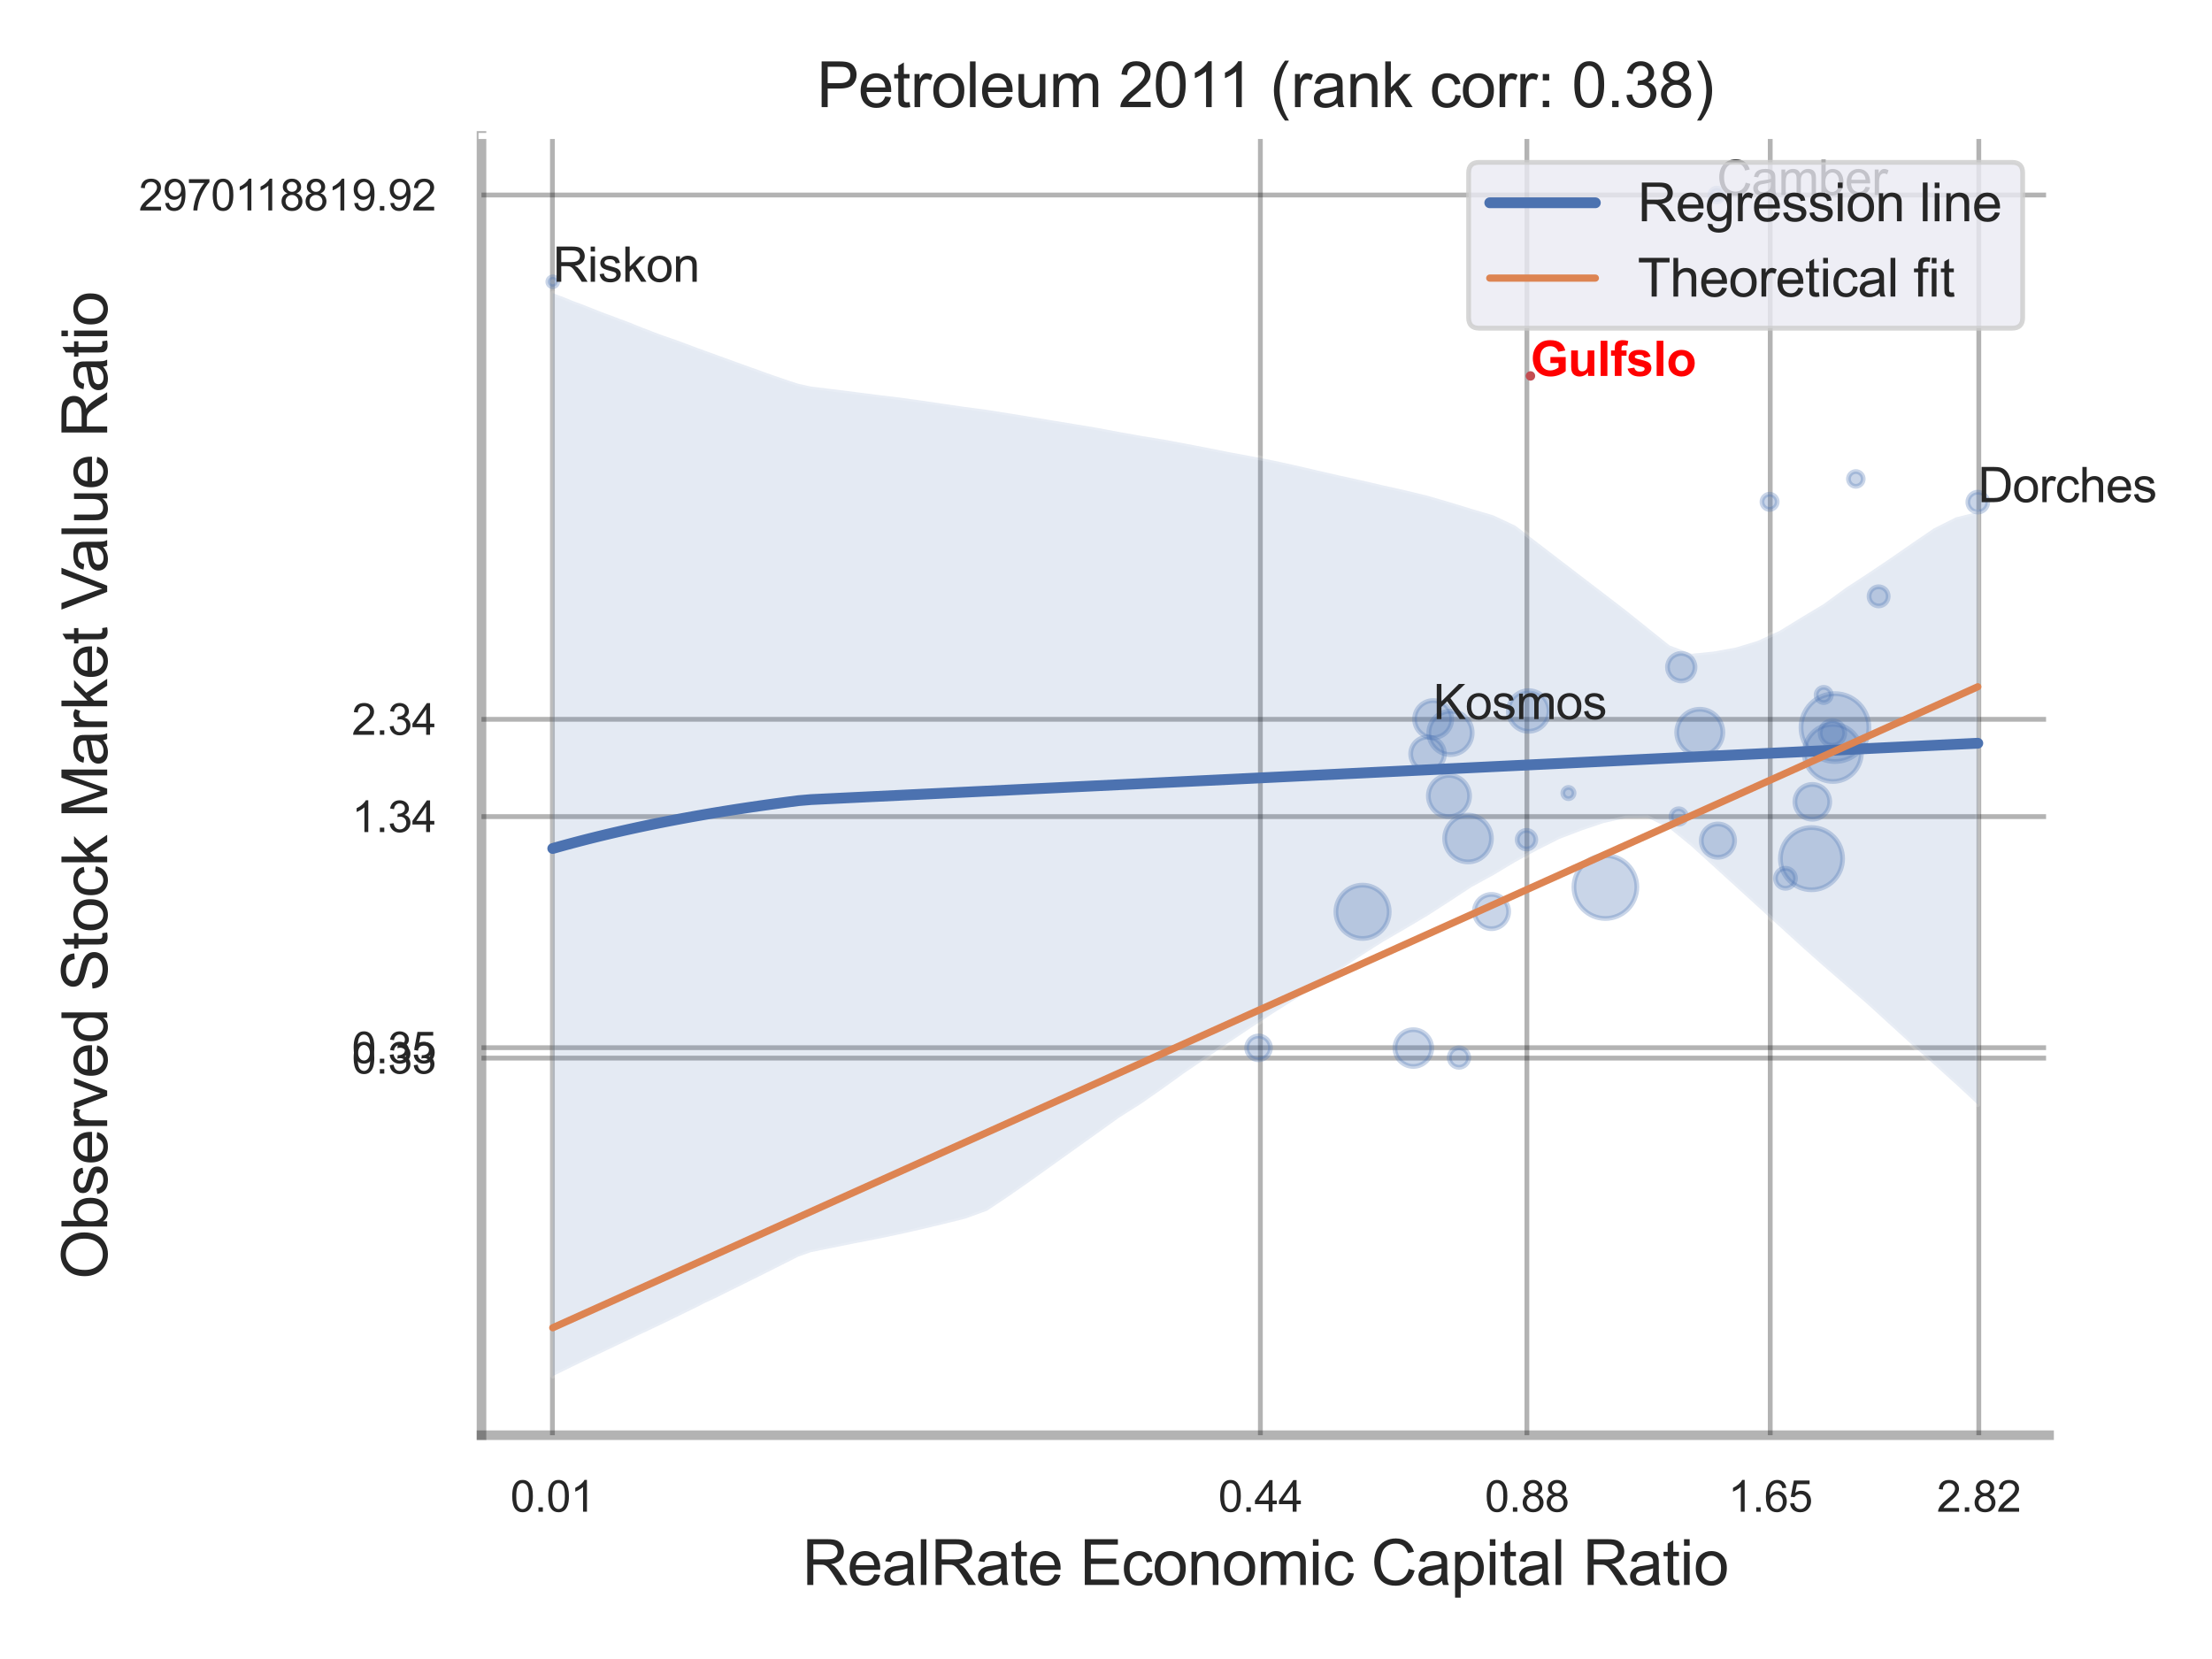
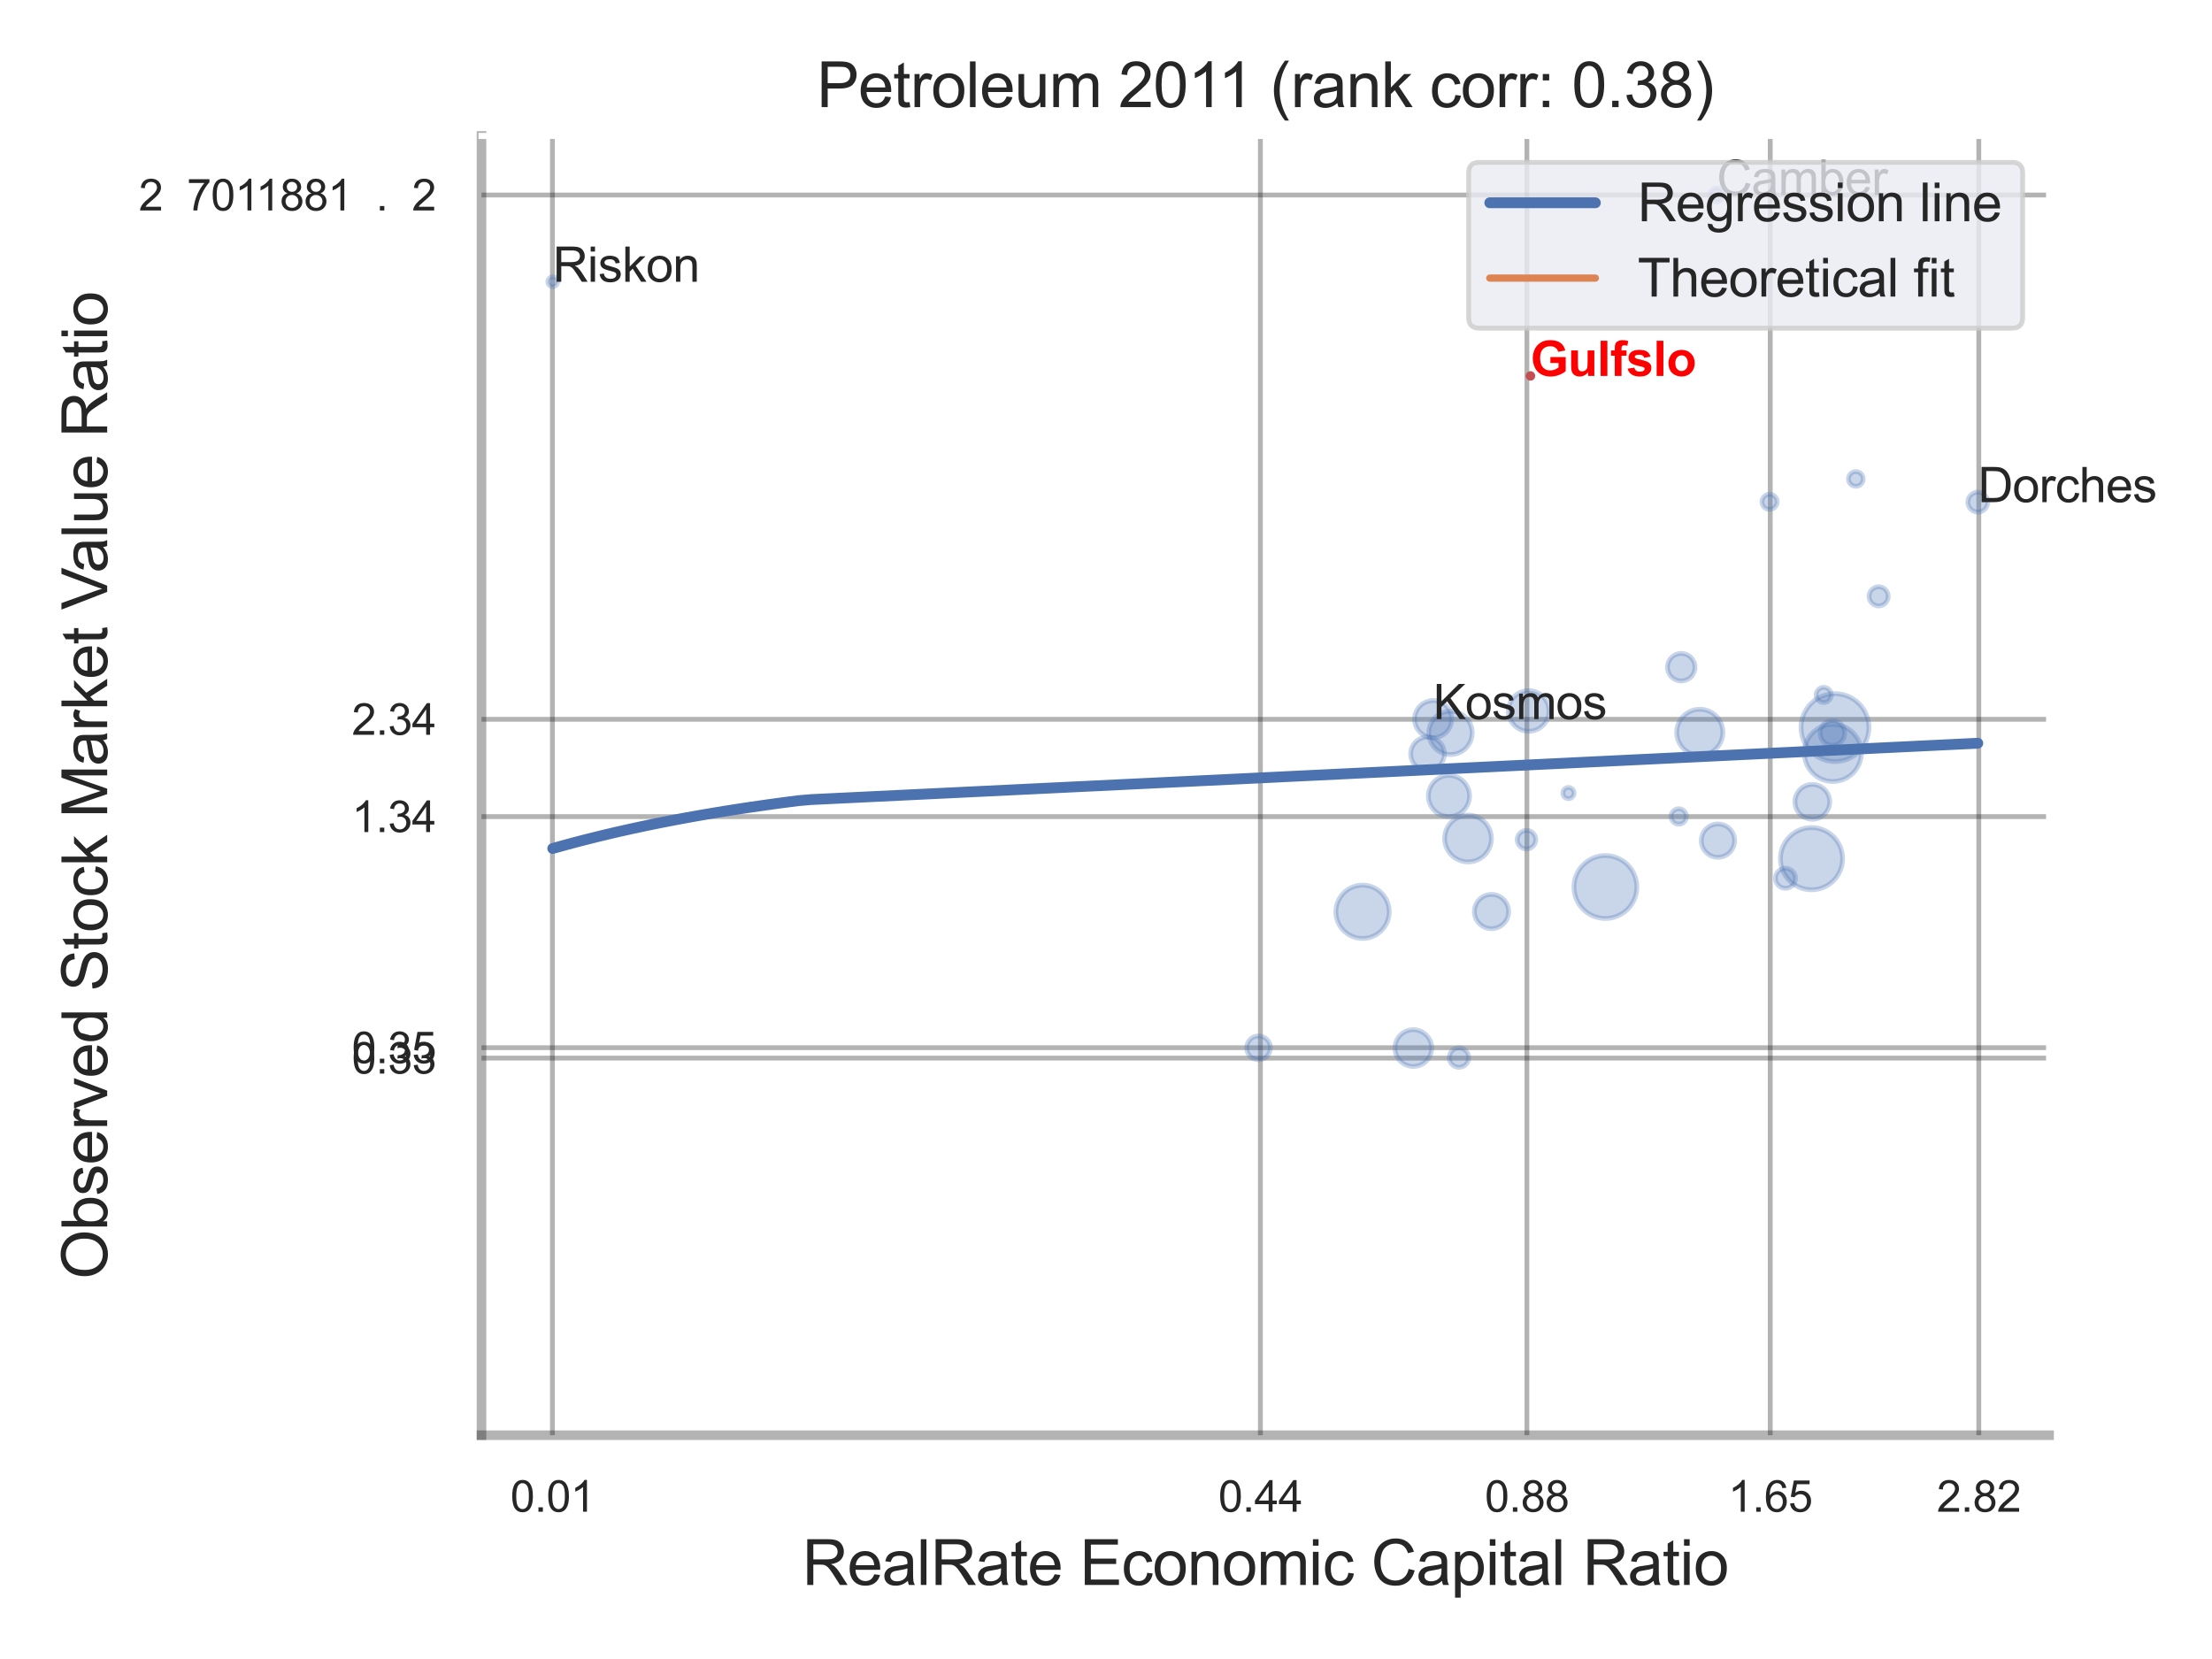
<svg xmlns="http://www.w3.org/2000/svg" xmlns:xlink="http://www.w3.org/1999/xlink" width="460.8pt" height="345.6pt" viewBox="0 0 460.8 345.6" version="1.1">
  <defs>
    <style type="text/css">*{stroke-linejoin: round; stroke-linecap: butt}</style>
  </defs>
  <g id="figure_1">
    <g id="patch_1">
      <path d="M 0 345.6  L 460.8 345.6  L 460.8 0  L 0 0  z " style="fill: #ffffff" />
    </g>
    <g id="axes_1">
      <g id="patch_2">
        <path d="M 100.305 298.98  L 426.858 298.98  L 426.858 28.32  L 100.305 28.32  z " style="fill: #ffffff" />
      </g>
      <g id="matplotlib.axis_1">
        <g id="xtick_1">
          <g id="line2d_1">
            <path d="M 115.082 298.98  L 115.082 28.32  " clip-path="url(#pd4695dd028)" style="fill: none; stroke: #000000; stroke-opacity: 0.3; stroke-linecap: round" />
          </g>
          <g id="text_1">
            <g style="fill: #262626" transform="translate(106.325 314.922) scale(0.09 -0.09)">
              <defs>
                <path id="ArialMT-30" d="M 266 2259  Q 266 3072 433 3567  Q 600 4063 929 4331  Q 1259 4600 1759 4600  Q 2128 4600 2406 4451  Q 2684 4303 2865 4023  Q 3047 3744 3150 3342  Q 3253 2941 3253 2259  Q 3253 1453 3087 958  Q 2922 463 2592 192  Q 2263 -78 1759 -78  Q 1097 -78 719 397  Q 266 969 266 2259  z M 844 2259  Q 844 1131 1108 757  Q 1372 384 1759 384  Q 2147 384 2411 759  Q 2675 1134 2675 2259  Q 2675 3391 2411 3762  Q 2147 4134 1753 4134  Q 1366 4134 1134 3806  Q 844 3388 844 2259  z " transform="scale(0.016)" />
                <path id="ArialMT-2e" d="M 581 0  L 581 641  L 1222 641  L 1222 0  L 581 0  z " transform="scale(0.016)" />
                <path id="ArialMT-31" d="M 2384 0  L 1822 0  L 1822 3584  Q 1619 3391 1289 3197  Q 959 3003 697 2906  L 697 3450  Q 1169 3672 1522 3987  Q 1875 4303 2022 4600  L 2384 4600  L 2384 0  z " transform="scale(0.016)" />
              </defs>
              <use xlink:href="#ArialMT-30" />
              <use xlink:href="#ArialMT-2e" x="55.615" />
              <use xlink:href="#ArialMT-30" x="83.398" />
              <use xlink:href="#ArialMT-31" x="139.014" />
            </g>
          </g>
        </g>
        <g id="xtick_2">
          <g id="line2d_2">
            <path d="M 262.558 298.98  L 262.558 28.32  " clip-path="url(#pd4695dd028)" style="fill: none; stroke: #000000; stroke-opacity: 0.3; stroke-linecap: round" />
          </g>
          <g id="text_2">
            <g style="fill: #262626" transform="translate(253.8 314.922) scale(0.09 -0.09)">
              <defs>
                <path id="ArialMT-34" d="M 2069 0  L 2069 1097  L 81 1097  L 81 1613  L 2172 4581  L 2631 4581  L 2631 1613  L 3250 1613  L 3250 1097  L 2631 1097  L 2631 0  L 2069 0  z M 2069 1613  L 2069 3678  L 634 1613  L 2069 1613  z " transform="scale(0.016)" />
              </defs>
              <use xlink:href="#ArialMT-30" />
              <use xlink:href="#ArialMT-2e" x="55.615" />
              <use xlink:href="#ArialMT-34" x="83.398" />
              <use xlink:href="#ArialMT-34" x="139.014" />
            </g>
          </g>
        </g>
        <g id="xtick_3">
          <g id="line2d_3">
            <path d="M 318.078 298.98  L 318.078 28.32  " clip-path="url(#pd4695dd028)" style="fill: none; stroke: #000000; stroke-opacity: 0.3; stroke-linecap: round" />
          </g>
          <g id="text_3">
            <g style="fill: #262626" transform="translate(309.321 314.922) scale(0.09 -0.09)">
              <defs>
                <path id="ArialMT-38" d="M 1131 2484  Q 781 2613 612 2850  Q 444 3088 444 3419  Q 444 3919 803 4259  Q 1163 4600 1759 4600  Q 2359 4600 2725 4251  Q 3091 3903 3091 3403  Q 3091 3084 2923 2848  Q 2756 2613 2416 2484  Q 2838 2347 3058 2040  Q 3278 1734 3278 1309  Q 3278 722 2862 322  Q 2447 -78 1769 -78  Q 1091 -78 675 323  Q 259 725 259 1325  Q 259 1772 486 2073  Q 713 2375 1131 2484  z M 1019 3438  Q 1019 3113 1228 2906  Q 1438 2700 1772 2700  Q 2097 2700 2305 2904  Q 2513 3109 2513 3406  Q 2513 3716 2298 3927  Q 2084 4138 1766 4138  Q 1444 4138 1231 3931  Q 1019 3725 1019 3438  z M 838 1322  Q 838 1081 952 856  Q 1066 631 1291 507  Q 1516 384 1775 384  Q 2178 384 2440 643  Q 2703 903 2703 1303  Q 2703 1709 2433 1975  Q 2163 2241 1756 2241  Q 1359 2241 1098 1978  Q 838 1716 838 1322  z " transform="scale(0.016)" />
              </defs>
              <use xlink:href="#ArialMT-30" />
              <use xlink:href="#ArialMT-2e" x="55.615" />
              <use xlink:href="#ArialMT-38" x="83.398" />
              <use xlink:href="#ArialMT-38" x="139.014" />
            </g>
          </g>
        </g>
        <g id="xtick_4">
          <g id="line2d_4">
            <path d="M 368.771 298.98  L 368.771 28.32  " clip-path="url(#pd4695dd028)" style="fill: none; stroke: #000000; stroke-opacity: 0.3; stroke-linecap: round" />
          </g>
          <g id="text_4">
            <g style="fill: #262626" transform="translate(360.013 314.922) scale(0.09 -0.09)">
              <defs>
                <path id="ArialMT-36" d="M 3184 3459  L 2625 3416  Q 2550 3747 2413 3897  Q 2184 4138 1850 4138  Q 1581 4138 1378 3988  Q 1113 3794 959 3422  Q 806 3050 800 2363  Q 1003 2672 1297 2822  Q 1591 2972 1913 2972  Q 2475 2972 2870 2558  Q 3266 2144 3266 1488  Q 3266 1056 3080 686  Q 2894 316 2569 119  Q 2244 -78 1831 -78  Q 1128 -78 684 439  Q 241 956 241 2144  Q 241 3472 731 4075  Q 1159 4600 1884 4600  Q 2425 4600 2770 4297  Q 3116 3994 3184 3459  z M 888 1484  Q 888 1194 1011 928  Q 1134 663 1356 523  Q 1578 384 1822 384  Q 2178 384 2434 671  Q 2691 959 2691 1453  Q 2691 1928 2437 2201  Q 2184 2475 1800 2475  Q 1419 2475 1153 2201  Q 888 1928 888 1484  z " transform="scale(0.016)" />
                <path id="ArialMT-35" d="M 266 1200  L 856 1250  Q 922 819 1161 601  Q 1400 384 1738 384  Q 2144 384 2425 690  Q 2706 997 2706 1503  Q 2706 1984 2436 2262  Q 2166 2541 1728 2541  Q 1456 2541 1237 2417  Q 1019 2294 894 2097  L 366 2166  L 809 4519  L 3088 4519  L 3088 3981  L 1259 3981  L 1013 2750  Q 1425 3038 1878 3038  Q 2478 3038 2890 2622  Q 3303 2206 3303 1553  Q 3303 931 2941 478  Q 2500 -78 1738 -78  Q 1113 -78 717 272  Q 322 622 266 1200  z " transform="scale(0.016)" />
              </defs>
              <use xlink:href="#ArialMT-31" />
              <use xlink:href="#ArialMT-2e" x="55.615" />
              <use xlink:href="#ArialMT-36" x="83.398" />
              <use xlink:href="#ArialMT-35" x="139.014" />
            </g>
          </g>
        </g>
        <g id="xtick_5">
          <g id="line2d_5">
            <path d="M 412.221 298.98  L 412.221 28.32  " clip-path="url(#pd4695dd028)" style="fill: none; stroke: #000000; stroke-opacity: 0.3; stroke-linecap: round" />
          </g>
          <g id="text_5">
            <g style="fill: #262626" transform="translate(403.464 314.922) scale(0.09 -0.09)">
              <defs>
                <path id="ArialMT-32" d="M 3222 541  L 3222 0  L 194 0  Q 188 203 259 391  Q 375 700 629 1000  Q 884 1300 1366 1694  Q 2113 2306 2375 2664  Q 2638 3022 2638 3341  Q 2638 3675 2398 3904  Q 2159 4134 1775 4134  Q 1369 4134 1125 3890  Q 881 3647 878 3216  L 300 3275  Q 359 3922 746 4261  Q 1134 4600 1788 4600  Q 2447 4600 2831 4234  Q 3216 3869 3216 3328  Q 3216 3053 3103 2787  Q 2991 2522 2730 2228  Q 2469 1934 1863 1422  Q 1356 997 1212 845  Q 1069 694 975 541  L 3222 541  z " transform="scale(0.016)" />
              </defs>
              <use xlink:href="#ArialMT-32" />
              <use xlink:href="#ArialMT-2e" x="55.615" />
              <use xlink:href="#ArialMT-38" x="83.398" />
              <use xlink:href="#ArialMT-32" x="139.014" />
            </g>
          </g>
        </g>
        <g id="xtick_6" />
        <g id="xtick_7" />
        <g id="text_6">
          <g style="fill: #262626" transform="translate(167.123 330.174) scale(0.13 -0.13)">
            <defs>
              <path id="ArialMT-52" d="M 503 0  L 503 4581  L 2534 4581  Q 3147 4581 3465 4457  Q 3784 4334 3975 4021  Q 4166 3709 4166 3331  Q 4166 2844 3850 2509  Q 3534 2175 2875 2084  Q 3116 1969 3241 1856  Q 3506 1613 3744 1247  L 4541 0  L 3778 0  L 3172 953  Q 2906 1366 2734 1584  Q 2563 1803 2427 1890  Q 2291 1978 2150 2013  Q 2047 2034 1813 2034  L 1109 2034  L 1109 0  L 503 0  z M 1109 2559  L 2413 2559  Q 2828 2559 3062 2645  Q 3297 2731 3419 2920  Q 3541 3109 3541 3331  Q 3541 3656 3305 3865  Q 3069 4075 2559 4075  L 1109 4075  L 1109 2559  z " transform="scale(0.016)" />
              <path id="ArialMT-65" d="M 2694 1069  L 3275 997  Q 3138 488 2766 206  Q 2394 -75 1816 -75  Q 1088 -75 661 373  Q 234 822 234 1631  Q 234 2469 665 2931  Q 1097 3394 1784 3394  Q 2450 3394 2872 2941  Q 3294 2488 3294 1666  Q 3294 1616 3291 1516  L 816 1516  Q 847 969 1125 678  Q 1403 388 1819 388  Q 2128 388 2347 550  Q 2566 713 2694 1069  z M 847 1978  L 2700 1978  Q 2663 2397 2488 2606  Q 2219 2931 1791 2931  Q 1403 2931 1139 2672  Q 875 2413 847 1978  z " transform="scale(0.016)" />
              <path id="ArialMT-61" d="M 2588 409  Q 2275 144 1986 34  Q 1697 -75 1366 -75  Q 819 -75 525 192  Q 231 459 231 875  Q 231 1119 342 1320  Q 453 1522 633 1644  Q 813 1766 1038 1828  Q 1203 1872 1538 1913  Q 2219 1994 2541 2106  Q 2544 2222 2544 2253  Q 2544 2597 2384 2738  Q 2169 2928 1744 2928  Q 1347 2928 1158 2789  Q 969 2650 878 2297  L 328 2372  Q 403 2725 575 2942  Q 747 3159 1072 3276  Q 1397 3394 1825 3394  Q 2250 3394 2515 3294  Q 2781 3194 2906 3042  Q 3031 2891 3081 2659  Q 3109 2516 3109 2141  L 3109 1391  Q 3109 606 3145 398  Q 3181 191 3288 0  L 2700 0  Q 2613 175 2588 409  z M 2541 1666  Q 2234 1541 1622 1453  Q 1275 1403 1131 1340  Q 988 1278 909 1158  Q 831 1038 831 891  Q 831 666 1001 516  Q 1172 366 1500 366  Q 1825 366 2078 508  Q 2331 650 2450 897  Q 2541 1088 2541 1459  L 2541 1666  z " transform="scale(0.016)" />
              <path id="ArialMT-6c" d="M 409 0  L 409 4581  L 972 4581  L 972 0  L 409 0  z " transform="scale(0.016)" />
              <path id="ArialMT-74" d="M 1650 503  L 1731 6  Q 1494 -44 1306 -44  Q 1000 -44 831 53  Q 663 150 594 308  Q 525 466 525 972  L 525 2881  L 113 2881  L 113 3319  L 525 3319  L 525 4141  L 1084 4478  L 1084 3319  L 1650 3319  L 1650 2881  L 1084 2881  L 1084 941  Q 1084 700 1114 631  Q 1144 563 1211 522  Q 1278 481 1403 481  Q 1497 481 1650 503  z " transform="scale(0.016)" />
              <path id="ArialMT-20" transform="scale(0.016)" />
              <path id="ArialMT-45" d="M 506 0  L 506 4581  L 3819 4581  L 3819 4041  L 1113 4041  L 1113 2638  L 3647 2638  L 3647 2100  L 1113 2100  L 1113 541  L 3925 541  L 3925 0  L 506 0  z " transform="scale(0.016)" />
              <path id="ArialMT-63" d="M 2588 1216  L 3141 1144  Q 3050 572 2676 248  Q 2303 -75 1759 -75  Q 1078 -75 664 370  Q 250 816 250 1647  Q 250 2184 428 2587  Q 606 2991 970 3192  Q 1334 3394 1763 3394  Q 2303 3394 2647 3120  Q 2991 2847 3088 2344  L 2541 2259  Q 2463 2594 2264 2762  Q 2066 2931 1784 2931  Q 1359 2931 1093 2626  Q 828 2322 828 1663  Q 828 994 1084 691  Q 1341 388 1753 388  Q 2084 388 2306 591  Q 2528 794 2588 1216  z " transform="scale(0.016)" />
              <path id="ArialMT-6f" d="M 213 1659  Q 213 2581 725 3025  Q 1153 3394 1769 3394  Q 2453 3394 2887 2945  Q 3322 2497 3322 1706  Q 3322 1066 3130 698  Q 2938 331 2570 128  Q 2203 -75 1769 -75  Q 1072 -75 642 372  Q 213 819 213 1659  z M 791 1659  Q 791 1022 1069 705  Q 1347 388 1769 388  Q 2188 388 2466 706  Q 2744 1025 2744 1678  Q 2744 2294 2464 2611  Q 2184 2928 1769 2928  Q 1347 2928 1069 2612  Q 791 2297 791 1659  z " transform="scale(0.016)" />
              <path id="ArialMT-6e" d="M 422 0  L 422 3319  L 928 3319  L 928 2847  Q 1294 3394 1984 3394  Q 2284 3394 2536 3286  Q 2788 3178 2913 3003  Q 3038 2828 3088 2588  Q 3119 2431 3119 2041  L 3119 0  L 2556 0  L 2556 2019  Q 2556 2363 2490 2533  Q 2425 2703 2258 2804  Q 2091 2906 1866 2906  Q 1506 2906 1245 2678  Q 984 2450 984 1813  L 984 0  L 422 0  z " transform="scale(0.016)" />
              <path id="ArialMT-6d" d="M 422 0  L 422 3319  L 925 3319  L 925 2853  Q 1081 3097 1340 3245  Q 1600 3394 1931 3394  Q 2300 3394 2536 3241  Q 2772 3088 2869 2813  Q 3263 3394 3894 3394  Q 4388 3394 4653 3120  Q 4919 2847 4919 2278  L 4919 0  L 4359 0  L 4359 2091  Q 4359 2428 4304 2576  Q 4250 2725 4106 2815  Q 3963 2906 3769 2906  Q 3419 2906 3187 2673  Q 2956 2441 2956 1928  L 2956 0  L 2394 0  L 2394 2156  Q 2394 2531 2256 2718  Q 2119 2906 1806 2906  Q 1569 2906 1367 2781  Q 1166 2656 1075 2415  Q 984 2175 984 1722  L 984 0  L 422 0  z " transform="scale(0.016)" />
              <path id="ArialMT-69" d="M 425 3934  L 425 4581  L 988 4581  L 988 3934  L 425 3934  z M 425 0  L 425 3319  L 988 3319  L 988 0  L 425 0  z " transform="scale(0.016)" />
              <path id="ArialMT-43" d="M 3763 1606  L 4369 1453  Q 4178 706 3683 314  Q 3188 -78 2472 -78  Q 1731 -78 1267 223  Q 803 525 561 1097  Q 319 1669 319 2325  Q 319 3041 592 3573  Q 866 4106 1370 4382  Q 1875 4659 2481 4659  Q 3169 4659 3637 4309  Q 4106 3959 4291 3325  L 3694 3184  Q 3534 3684 3231 3912  Q 2928 4141 2469 4141  Q 1941 4141 1586 3887  Q 1231 3634 1087 3207  Q 944 2781 944 2328  Q 944 1744 1114 1308  Q 1284 872 1643 656  Q 2003 441 2422 441  Q 2931 441 3284 734  Q 3638 1028 3763 1606  z " transform="scale(0.016)" />
              <path id="ArialMT-70" d="M 422 -1272  L 422 3319  L 934 3319  L 934 2888  Q 1116 3141 1344 3267  Q 1572 3394 1897 3394  Q 2322 3394 2647 3175  Q 2972 2956 3137 2557  Q 3303 2159 3303 1684  Q 3303 1175 3120 767  Q 2938 359 2589 142  Q 2241 -75 1856 -75  Q 1575 -75 1351 44  Q 1128 163 984 344  L 984 -1272  L 422 -1272  z M 931 1641  Q 931 1000 1190 694  Q 1450 388 1819 388  Q 2194 388 2461 705  Q 2728 1022 2728 1688  Q 2728 2322 2467 2637  Q 2206 2953 1844 2953  Q 1484 2953 1207 2617  Q 931 2281 931 1641  z " transform="scale(0.016)" />
            </defs>
            <use xlink:href="#ArialMT-52" />
            <use xlink:href="#ArialMT-65" x="72.217" />
            <use xlink:href="#ArialMT-61" x="127.832" />
            <use xlink:href="#ArialMT-6c" x="183.447" />
            <use xlink:href="#ArialMT-52" x="205.664" />
            <use xlink:href="#ArialMT-61" x="277.881" />
            <use xlink:href="#ArialMT-74" x="333.496" />
            <use xlink:href="#ArialMT-65" x="361.279" />
            <use xlink:href="#ArialMT-20" x="416.895" />
            <use xlink:href="#ArialMT-45" x="444.678" />
            <use xlink:href="#ArialMT-63" x="511.377" />
            <use xlink:href="#ArialMT-6f" x="561.377" />
            <use xlink:href="#ArialMT-6e" x="616.992" />
            <use xlink:href="#ArialMT-6f" x="672.607" />
            <use xlink:href="#ArialMT-6d" x="728.223" />
            <use xlink:href="#ArialMT-69" x="811.523" />
            <use xlink:href="#ArialMT-63" x="833.74" />
            <use xlink:href="#ArialMT-20" x="883.74" />
            <use xlink:href="#ArialMT-43" x="911.523" />
            <use xlink:href="#ArialMT-61" x="983.74" />
            <use xlink:href="#ArialMT-70" x="1039.355" />
            <use xlink:href="#ArialMT-69" x="1094.971" />
            <use xlink:href="#ArialMT-74" x="1117.188" />
            <use xlink:href="#ArialMT-61" x="1144.971" />
            <use xlink:href="#ArialMT-6c" x="1200.586" />
            <use xlink:href="#ArialMT-20" x="1222.803" />
            <use xlink:href="#ArialMT-52" x="1250.586" />
            <use xlink:href="#ArialMT-61" x="1322.803" />
            <use xlink:href="#ArialMT-74" x="1378.418" />
            <use xlink:href="#ArialMT-69" x="1406.201" />
            <use xlink:href="#ArialMT-6f" x="1428.418" />
          </g>
        </g>
      </g>
      <g id="matplotlib.axis_2">
        <g id="ytick_1">
          <g id="line2d_6">
            <path d="M 100.305 220.424  L 426.858 220.424  " clip-path="url(#pd4695dd028)" style="fill: none; stroke: #000000; stroke-opacity: 0.3; stroke-linecap: round" />
          </g>
          <g id="text_7">
            <g style="fill: #262626" transform="translate(73.29 223.645) scale(0.09 -0.09)">
              <defs>
                <path id="ArialMT-33" d="M 269 1209  L 831 1284  Q 928 806 1161 595  Q 1394 384 1728 384  Q 2125 384 2398 659  Q 2672 934 2672 1341  Q 2672 1728 2419 1979  Q 2166 2231 1775 2231  Q 1616 2231 1378 2169  L 1441 2663  Q 1497 2656 1531 2656  Q 1891 2656 2178 2843  Q 2466 3031 2466 3422  Q 2466 3731 2256 3934  Q 2047 4138 1716 4138  Q 1388 4138 1169 3931  Q 950 3725 888 3313  L 325 3413  Q 428 3978 793 4289  Q 1159 4600 1703 4600  Q 2078 4600 2393 4439  Q 2709 4278 2876 4000  Q 3044 3722 3044 3409  Q 3044 3113 2884 2869  Q 2725 2625 2413 2481  Q 2819 2388 3044 2092  Q 3269 1797 3269 1353  Q 3269 753 2831 336  Q 2394 -81 1725 -81  Q 1122 -81 723 278  Q 325 638 269 1209  z " transform="scale(0.016)" />
              </defs>
              <use xlink:href="#ArialMT-30" />
              <use xlink:href="#ArialMT-2e" x="55.615" />
              <use xlink:href="#ArialMT-33" x="83.398" />
              <use xlink:href="#ArialMT-33" x="139.014" />
            </g>
          </g>
        </g>
        <g id="ytick_2">
          <g id="line2d_7">
            <path d="M 100.305 218.252  L 426.858 218.252  " clip-path="url(#pd4695dd028)" style="fill: none; stroke: #000000; stroke-opacity: 0.3; stroke-linecap: round" />
          </g>
          <g id="text_8">
            <g style="fill: #262626" transform="translate(73.29 221.473) scale(0.09 -0.09)">
              <use xlink:href="#ArialMT-30" />
              <use xlink:href="#ArialMT-2e" x="55.615" />
              <use xlink:href="#ArialMT-33" x="83.398" />
              <use xlink:href="#ArialMT-35" x="139.014" />
            </g>
          </g>
        </g>
        <g id="ytick_3">
          <g id="line2d_8">
            <path d="M 100.305 170.115  L 426.858 170.115  " clip-path="url(#pd4695dd028)" style="fill: none; stroke: #000000; stroke-opacity: 0.3; stroke-linecap: round" />
          </g>
          <g id="text_9">
            <g style="fill: #262626" transform="translate(73.29 173.336) scale(0.09 -0.09)">
              <use xlink:href="#ArialMT-31" />
              <use xlink:href="#ArialMT-2e" x="55.615" />
              <use xlink:href="#ArialMT-33" x="83.398" />
              <use xlink:href="#ArialMT-34" x="139.014" />
            </g>
          </g>
        </g>
        <g id="ytick_4">
          <g id="line2d_9">
            <path d="M 100.305 149.847  L 426.858 149.847  " clip-path="url(#pd4695dd028)" style="fill: none; stroke: #000000; stroke-opacity: 0.3; stroke-linecap: round" />
          </g>
          <g id="text_10">
            <g style="fill: #262626" transform="translate(73.29 153.068) scale(0.09 -0.09)">
              <use xlink:href="#ArialMT-32" />
              <use xlink:href="#ArialMT-2e" x="55.615" />
              <use xlink:href="#ArialMT-33" x="83.398" />
              <use xlink:href="#ArialMT-34" x="139.014" />
            </g>
          </g>
        </g>
        <g id="ytick_5">
          <g id="line2d_10">
            <path d="M 100.305 40.625  L 426.858 40.625  " clip-path="url(#pd4695dd028)" style="fill: none; stroke: #000000; stroke-opacity: 0.3; stroke-linecap: round" />
          </g>
          <g id="text_11">
            <g style="fill: #262626" transform="translate(28.91 43.846) scale(0.09 -0.09)">
              <defs>
-                 <path id="ArialMT-39" d="M 350 1059  L 891 1109  Q 959 728 1153 556  Q 1347 384 1650 384  Q 1909 384 2104 503  Q 2300 622 2425 820  Q 2550 1019 2634 1356  Q 2719 1694 2719 2044  Q 2719 2081 2716 2156  Q 2547 1888 2255 1720  Q 1963 1553 1622 1553  Q 1053 1553 659 1965  Q 266 2378 266 3053  Q 266 3750 677 4175  Q 1088 4600 1706 4600  Q 2153 4600 2523 4359  Q 2894 4119 3086 3673  Q 3278 3228 3278 2384  Q 3278 1506 3087 986  Q 2897 466 2520 194  Q 2144 -78 1638 -78  Q 1100 -78 759 220  Q 419 519 350 1059  z M 2653 3081  Q 2653 3566 2395 3850  Q 2138 4134 1775 4134  Q 1400 4134 1122 3828  Q 844 3522 844 3034  Q 844 2597 1108 2323  Q 1372 2050 1759 2050  Q 2150 2050 2401 2323  Q 2653 2597 2653 3081  z " transform="scale(0.016)" />
                <path id="ArialMT-37" d="M 303 3981  L 303 4522  L 3269 4522  L 3269 4084  Q 2831 3619 2401 2847  Q 1972 2075 1738 1259  Q 1569 684 1522 0  L 944 0  Q 953 541 1156 1306  Q 1359 2072 1739 2783  Q 2119 3494 2547 3981  L 303 3981  z " transform="scale(0.016)" />
              </defs>
              <use xlink:href="#ArialMT-32" />
              <use xlink:href="#ArialMT-39" x="55.615" />
              <use xlink:href="#ArialMT-37" x="111.23" />
              <use xlink:href="#ArialMT-30" x="166.846" />
              <use xlink:href="#ArialMT-31" x="222.461" />
              <use xlink:href="#ArialMT-31" x="270.701" />
              <use xlink:href="#ArialMT-38" x="326.316" />
              <use xlink:href="#ArialMT-38" x="381.932" />
              <use xlink:href="#ArialMT-31" x="437.547" />
              <use xlink:href="#ArialMT-39" x="493.162" />
              <use xlink:href="#ArialMT-2e" x="548.777" />
              <use xlink:href="#ArialMT-39" x="576.561" />
              <use xlink:href="#ArialMT-32" x="632.176" />
            </g>
          </g>
        </g>
        <g id="ytick_6" />
        <g id="ytick_7" />
        <g id="ytick_8" />
        <g id="ytick_9" />
        <g id="ytick_10" />
        <g id="text_12">
          <g style="fill: #262626" transform="translate(22.327 266.489) rotate(-90) scale(0.13 -0.13)">
            <defs>
              <path id="ArialMT-4f" d="M 309 2231  Q 309 3372 921 4017  Q 1534 4663 2503 4663  Q 3138 4663 3647 4359  Q 4156 4056 4423 3514  Q 4691 2972 4691 2284  Q 4691 1588 4409 1038  Q 4128 488 3612 205  Q 3097 -78 2500 -78  Q 1853 -78 1343 234  Q 834 547 571 1087  Q 309 1628 309 2231  z M 934 2222  Q 934 1394 1379 917  Q 1825 441 2497 441  Q 3181 441 3623 922  Q 4066 1403 4066 2288  Q 4066 2847 3877 3264  Q 3688 3681 3323 3911  Q 2959 4141 2506 4141  Q 1863 4141 1398 3698  Q 934 3256 934 2222  z " transform="scale(0.016)" />
              <path id="ArialMT-62" d="M 941 0  L 419 0  L 419 4581  L 981 4581  L 981 2947  Q 1338 3394 1891 3394  Q 2197 3394 2470 3270  Q 2744 3147 2920 2923  Q 3097 2700 3197 2384  Q 3297 2069 3297 1709  Q 3297 856 2875 390  Q 2453 -75 1863 -75  Q 1275 -75 941 416  L 941 0  z M 934 1684  Q 934 1088 1097 822  Q 1363 388 1816 388  Q 2184 388 2453 708  Q 2722 1028 2722 1663  Q 2722 2313 2464 2622  Q 2206 2931 1841 2931  Q 1472 2931 1203 2611  Q 934 2291 934 1684  z " transform="scale(0.016)" />
              <path id="ArialMT-73" d="M 197 991  L 753 1078  Q 800 744 1014 566  Q 1228 388 1613 388  Q 2000 388 2187 545  Q 2375 703 2375 916  Q 2375 1106 2209 1216  Q 2094 1291 1634 1406  Q 1016 1563 777 1677  Q 538 1791 414 1992  Q 291 2194 291 2438  Q 291 2659 392 2848  Q 494 3038 669 3163  Q 800 3259 1026 3326  Q 1253 3394 1513 3394  Q 1903 3394 2198 3281  Q 2494 3169 2634 2976  Q 2775 2784 2828 2463  L 2278 2388  Q 2241 2644 2061 2787  Q 1881 2931 1553 2931  Q 1166 2931 1000 2803  Q 834 2675 834 2503  Q 834 2394 903 2306  Q 972 2216 1119 2156  Q 1203 2125 1616 2013  Q 2213 1853 2448 1751  Q 2684 1650 2818 1456  Q 2953 1263 2953 975  Q 2953 694 2789 445  Q 2625 197 2315 61  Q 2006 -75 1616 -75  Q 969 -75 630 194  Q 291 463 197 991  z " transform="scale(0.016)" />
              <path id="ArialMT-72" d="M 416 0  L 416 3319  L 922 3319  L 922 2816  Q 1116 3169 1280 3281  Q 1444 3394 1641 3394  Q 1925 3394 2219 3213  L 2025 2691  Q 1819 2813 1613 2813  Q 1428 2813 1281 2702  Q 1134 2591 1072 2394  Q 978 2094 978 1738  L 978 0  L 416 0  z " transform="scale(0.016)" />
              <path id="ArialMT-76" d="M 1344 0  L 81 3319  L 675 3319  L 1388 1331  Q 1503 1009 1600 663  Q 1675 925 1809 1294  L 2547 3319  L 3125 3319  L 1869 0  L 1344 0  z " transform="scale(0.016)" />
-               <path id="ArialMT-64" d="M 2575 0  L 2575 419  Q 2259 -75 1647 -75  Q 1250 -75 917 144  Q 584 363 401 755  Q 219 1147 219 1656  Q 219 2153 384 2558  Q 550 2963 881 3178  Q 1213 3394 1622 3394  Q 1922 3394 2156 3267  Q 2391 3141 2538 2938  L 2538 4581  L 3097 4581  L 3097 0  L 2575 0  z M 797 1656  Q 797 1019 1065 703  Q 1334 388 1700 388  Q 2069 388 2326 689  Q 2584 991 2584 1609  Q 2584 2291 2321 2609  Q 2059 2928 1675 2928  Q 1300 2928 1048 2622  Q 797 2316 797 1656  z " transform="scale(0.016)" />
+               <path id="ArialMT-64" d="M 2575 0  L 2575 419  Q 2259 -75 1647 -75  Q 1250 -75 917 144  Q 584 363 401 755  Q 219 1147 219 1656  Q 219 2153 384 2558  Q 550 2963 881 3178  Q 1213 3394 1622 3394  Q 1922 3394 2156 3267  Q 2391 3141 2538 2938  L 2538 4581  L 3097 4581  L 3097 0  L 2575 0  z M 797 1656  Q 797 1019 1065 703  Q 1334 388 1700 388  Q 2069 388 2326 689  Q 2584 991 2584 1609  Q 2584 2291 2321 2609  Q 2059 2928 1675 2928  Q 1300 2928 1048 2622  z " transform="scale(0.016)" />
              <path id="ArialMT-53" d="M 288 1472  L 859 1522  Q 900 1178 1048 958  Q 1197 738 1509 602  Q 1822 466 2213 466  Q 2559 466 2825 569  Q 3091 672 3220 851  Q 3350 1031 3350 1244  Q 3350 1459 3225 1620  Q 3100 1781 2813 1891  Q 2628 1963 1997 2114  Q 1366 2266 1113 2400  Q 784 2572 623 2826  Q 463 3081 463 3397  Q 463 3744 659 4045  Q 856 4347 1234 4503  Q 1613 4659 2075 4659  Q 2584 4659 2973 4495  Q 3363 4331 3572 4012  Q 3781 3694 3797 3291  L 3216 3247  Q 3169 3681 2898 3903  Q 2628 4125 2100 4125  Q 1550 4125 1298 3923  Q 1047 3722 1047 3438  Q 1047 3191 1225 3031  Q 1400 2872 2139 2705  Q 2878 2538 3153 2413  Q 3553 2228 3743 1945  Q 3934 1663 3934 1294  Q 3934 928 3725 604  Q 3516 281 3123 101  Q 2731 -78 2241 -78  Q 1619 -78 1198 103  Q 778 284 539 648  Q 300 1013 288 1472  z " transform="scale(0.016)" />
              <path id="ArialMT-6b" d="M 425 0  L 425 4581  L 988 4581  L 988 1969  L 2319 3319  L 3047 3319  L 1778 2088  L 3175 0  L 2481 0  L 1384 1697  L 988 1316  L 988 0  L 425 0  z " transform="scale(0.016)" />
              <path id="ArialMT-4d" d="M 475 0  L 475 4581  L 1388 4581  L 2472 1338  Q 2622 884 2691 659  Q 2769 909 2934 1394  L 4031 4581  L 4847 4581  L 4847 0  L 4263 0  L 4263 3834  L 2931 0  L 2384 0  L 1059 3900  L 1059 0  L 475 0  z " transform="scale(0.016)" />
              <path id="ArialMT-56" d="M 1803 0  L 28 4581  L 684 4581  L 1875 1253  Q 2019 853 2116 503  Q 2222 878 2363 1253  L 3600 4581  L 4219 4581  L 2425 0  L 1803 0  z " transform="scale(0.016)" />
              <path id="ArialMT-75" d="M 2597 0  L 2597 488  Q 2209 -75 1544 -75  Q 1250 -75 995 37  Q 741 150 617 320  Q 494 491 444 738  Q 409 903 409 1263  L 409 3319  L 972 3319  L 972 1478  Q 972 1038 1006 884  Q 1059 663 1231 536  Q 1403 409 1656 409  Q 1909 409 2131 539  Q 2353 669 2445 892  Q 2538 1116 2538 1541  L 2538 3319  L 3100 3319  L 3100 0  L 2597 0  z " transform="scale(0.016)" />
            </defs>
            <use xlink:href="#ArialMT-4f" />
            <use xlink:href="#ArialMT-62" x="77.783" />
            <use xlink:href="#ArialMT-73" x="133.398" />
            <use xlink:href="#ArialMT-65" x="183.398" />
            <use xlink:href="#ArialMT-72" x="239.014" />
            <use xlink:href="#ArialMT-76" x="272.314" />
            <use xlink:href="#ArialMT-65" x="322.314" />
            <use xlink:href="#ArialMT-64" x="377.93" />
            <use xlink:href="#ArialMT-20" x="433.545" />
            <use xlink:href="#ArialMT-53" x="461.328" />
            <use xlink:href="#ArialMT-74" x="528.027" />
            <use xlink:href="#ArialMT-6f" x="555.811" />
            <use xlink:href="#ArialMT-63" x="611.426" />
            <use xlink:href="#ArialMT-6b" x="661.426" />
            <use xlink:href="#ArialMT-20" x="711.426" />
            <use xlink:href="#ArialMT-4d" x="739.209" />
            <use xlink:href="#ArialMT-61" x="822.51" />
            <use xlink:href="#ArialMT-72" x="878.125" />
            <use xlink:href="#ArialMT-6b" x="911.426" />
            <use xlink:href="#ArialMT-65" x="961.426" />
            <use xlink:href="#ArialMT-74" x="1017.041" />
            <use xlink:href="#ArialMT-20" x="1044.824" />
            <use xlink:href="#ArialMT-56" x="1072.607" />
            <use xlink:href="#ArialMT-61" x="1131.932" />
            <use xlink:href="#ArialMT-6c" x="1187.547" />
            <use xlink:href="#ArialMT-75" x="1209.764" />
            <use xlink:href="#ArialMT-65" x="1265.379" />
            <use xlink:href="#ArialMT-20" x="1320.994" />
            <use xlink:href="#ArialMT-52" x="1348.777" />
            <use xlink:href="#ArialMT-61" x="1420.994" />
            <use xlink:href="#ArialMT-74" x="1476.609" />
            <use xlink:href="#ArialMT-69" x="1504.393" />
            <use xlink:href="#ArialMT-6f" x="1526.609" />
          </g>
        </g>
      </g>
      <g id="PathCollection_1">
        <path d="M 354.098 157.367  C 355.373 157.367 356.597 156.86 357.499 155.959  C 358.401 155.057 358.907 153.833 358.907 152.558  C 358.907 151.282 358.401 150.059 357.499 149.157  C 356.597 148.255 355.373 147.748 354.098 147.748  C 352.822 147.748 351.599 148.255 350.697 149.157  C 349.795 150.059 349.289 151.282 349.289 152.558  C 349.289 153.833 349.795 155.057 350.697 155.959  C 351.599 156.86 352.822 157.367 354.098 157.367  z " clip-path="url(#pd4695dd028)" style="fill: #4c72b0; fill-opacity: 0.3; stroke: #4c72b0; stroke-opacity: 0.3" />
        <path d="M 303.935 222.345  C 304.473 222.345 304.99 222.131 305.37 221.75  C 305.751 221.37 305.965 220.853 305.965 220.315  C 305.965 219.776 305.751 219.26 305.37 218.879  C 304.99 218.498 304.473 218.285 303.935 218.285  C 303.396 218.285 302.88 218.498 302.499 218.879  C 302.119 219.26 301.905 219.776 301.905 220.315  C 301.905 220.853 302.119 221.37 302.499 221.75  C 302.88 222.131 303.396 222.345 303.935 222.345  z " clip-path="url(#pd4695dd028)" style="fill: #4c72b0; fill-opacity: 0.3; stroke: #4c72b0; stroke-opacity: 0.3" />
        <path d="M 294.42 222.16  C 295.435 222.16 296.408 221.757 297.126 221.039  C 297.844 220.321 298.247 219.348 298.247 218.333  C 298.247 217.318 297.844 216.345 297.126 215.627  C 296.408 214.91 295.435 214.506 294.42 214.506  C 293.405 214.506 292.432 214.91 291.714 215.627  C 290.996 216.345 290.593 217.318 290.593 218.333  C 290.593 219.348 290.996 220.321 291.714 221.039  C 292.432 221.757 293.405 222.16 294.42 222.16  z " clip-path="url(#pd4695dd028)" style="fill: #4c72b0; fill-opacity: 0.3; stroke: #4c72b0; stroke-opacity: 0.3" />
        <path d="M 305.819 179.551  C 307.112 179.551 308.353 179.037 309.267 178.123  C 310.181 177.208 310.695 175.968 310.695 174.675  C 310.695 173.382 310.181 172.142 309.267 171.228  C 308.353 170.313 307.112 169.8 305.819 169.8  C 304.526 169.8 303.286 170.313 302.372 171.228  C 301.457 172.142 300.944 173.382 300.944 174.675  C 300.944 175.968 301.457 177.208 302.372 178.123  C 303.286 179.037 304.526 179.551 305.819 179.551  z " clip-path="url(#pd4695dd028)" style="fill: #4c72b0; fill-opacity: 0.3; stroke: #4c72b0; stroke-opacity: 0.3" />
        <path d="M 262.179 220.769  C 262.837 220.769 263.468 220.508 263.933 220.042  C 264.398 219.577 264.659 218.946 264.659 218.288  C 264.659 217.63 264.398 216.999 263.933 216.534  C 263.468 216.069 262.837 215.808 262.179 215.808  C 261.521 215.808 260.89 216.069 260.425 216.534  C 259.96 216.999 259.698 217.63 259.698 218.288  C 259.698 218.946 259.96 219.577 260.425 220.042  C 260.89 220.508 261.521 220.769 262.179 220.769  z " clip-path="url(#pd4695dd028)" style="fill: #4c72b0; fill-opacity: 0.3; stroke: #4c72b0; stroke-opacity: 0.3" />
        <path d="M 317.998 176.856  C 318.511 176.856 319.004 176.652 319.367 176.288  C 319.731 175.925 319.935 175.432 319.935 174.918  C 319.935 174.405 319.731 173.912 319.367 173.549  C 319.004 173.185 318.511 172.981 317.998 172.981  C 317.484 172.981 316.991 173.185 316.628 173.549  C 316.264 173.912 316.06 174.405 316.06 174.918  C 316.06 175.432 316.264 175.925 316.628 176.288  C 316.991 176.652 317.484 176.856 317.998 176.856  z " clip-path="url(#pd4695dd028)" style="fill: #4c72b0; fill-opacity: 0.3; stroke: #4c72b0; stroke-opacity: 0.3" />
        <path d="M 379.913 146.352  C 380.333 146.352 380.736 146.185 381.033 145.889  C 381.329 145.592 381.496 145.189 381.496 144.769  C 381.496 144.35 381.329 143.947 381.033 143.65  C 380.736 143.353 380.333 143.186 379.913 143.186  C 379.493 143.186 379.091 143.353 378.794 143.65  C 378.497 143.947 378.33 144.35 378.33 144.769  C 378.33 145.189 378.497 145.592 378.794 145.889  C 379.091 146.185 379.493 146.352 379.913 146.352  z " clip-path="url(#pd4695dd028)" style="fill: #4c72b0; fill-opacity: 0.3; stroke: #4c72b0; stroke-opacity: 0.3" />
        <path d="M 371.943 185.053  C 372.497 185.053 373.028 184.833 373.42 184.441  C 373.812 184.05 374.032 183.518 374.032 182.965  C 374.032 182.411 373.812 181.879 373.42 181.488  C 373.028 181.096 372.497 180.876 371.943 180.876  C 371.389 180.876 370.858 181.096 370.466 181.488  C 370.075 181.879 369.855 182.411 369.855 182.965  C 369.855 183.518 370.075 184.05 370.466 184.441  C 370.858 184.833 371.389 185.053 371.943 185.053  z " clip-path="url(#pd4695dd028)" style="fill: #4c72b0; fill-opacity: 0.3; stroke: #4c72b0; stroke-opacity: 0.3" />
        <path d="M 334.432 191.333  C 336.17 191.333 337.837 190.643 339.066 189.414  C 340.295 188.185 340.985 186.518 340.985 184.78  C 340.985 183.043 340.295 181.376 339.066 180.147  C 337.837 178.918 336.17 178.228 334.432 178.228  C 332.695 178.228 331.028 178.918 329.799 180.147  C 328.57 181.376 327.88 183.043 327.88 184.78  C 327.88 186.518 328.57 188.185 329.799 189.414  C 331.028 190.643 332.695 191.333 334.432 191.333  z " clip-path="url(#pd4695dd028)" style="fill: #4c72b0; fill-opacity: 0.3; stroke: #4c72b0; stroke-opacity: 0.3" />
        <path d="M 391.356 126.229  C 391.886 126.229 392.394 126.018 392.768 125.643  C 393.143 125.269 393.354 124.761 393.354 124.231  C 393.354 123.701 393.143 123.193 392.768 122.819  C 392.394 122.444 391.886 122.234 391.356 122.234  C 390.826 122.234 390.318 122.444 389.944 122.819  C 389.569 123.193 389.359 123.701 389.359 124.231  C 389.359 124.761 389.569 125.269 389.944 125.643  C 390.318 126.018 390.826 126.229 391.356 126.229  z " clip-path="url(#pd4695dd028)" style="fill: #4c72b0; fill-opacity: 0.3; stroke: #4c72b0; stroke-opacity: 0.3" />
        <path d="M 302.165 157.19  C 303.363 157.19 304.513 156.714 305.361 155.867  C 306.209 155.019 306.685 153.869 306.685 152.67  C 306.685 151.472 306.209 150.322 305.361 149.474  C 304.513 148.626 303.363 148.15 302.165 148.15  C 300.966 148.15 299.816 148.626 298.968 149.474  C 298.121 150.322 297.645 151.472 297.645 152.67  C 297.645 153.869 298.121 155.019 298.968 155.867  C 299.816 156.714 300.966 157.19 302.165 157.19  z " clip-path="url(#pd4695dd028)" style="fill: #4c72b0; fill-opacity: 0.3; stroke: #4c72b0; stroke-opacity: 0.3" />
        <path d="M 326.737 166.375  C 327.046 166.375 327.343 166.252 327.562 166.034  C 327.781 165.815 327.904 165.518 327.904 165.208  C 327.904 164.899 327.781 164.602 327.562 164.383  C 327.343 164.165 327.046 164.042 326.737 164.042  C 326.427 164.042 326.131 164.165 325.912 164.383  C 325.693 164.602 325.57 164.899 325.57 165.208  C 325.57 165.518 325.693 165.815 325.912 166.034  C 326.131 166.252 326.427 166.375 326.737 166.375  z " clip-path="url(#pd4695dd028)" style="fill: #4c72b0; fill-opacity: 0.3; stroke: #4c72b0; stroke-opacity: 0.3" />
        <path d="M 382.257 158.64  C 384.132 158.64 385.931 157.895 387.257 156.569  C 388.583 155.243 389.328 153.444 389.328 151.569  C 389.328 149.694 388.583 147.895 387.257 146.569  C 385.931 145.243 384.132 144.498 382.257 144.498  C 380.382 144.498 378.583 145.243 377.257 146.569  C 375.931 147.895 375.186 149.694 375.186 151.569  C 375.186 153.444 375.931 155.243 377.257 156.569  C 378.583 157.895 380.382 158.64 382.257 158.64  z " clip-path="url(#pd4695dd028)" style="fill: #4c72b0; fill-opacity: 0.3; stroke: #4c72b0; stroke-opacity: 0.3" />
        <path d="M 381.814 162.796  C 383.391 162.796 384.904 162.169 386.019 161.053  C 387.135 159.938 387.762 158.425 387.762 156.848  C 387.762 155.27 387.135 153.757 386.019 152.642  C 384.904 151.527 383.391 150.9 381.814 150.9  C 380.236 150.9 378.723 151.527 377.608 152.642  C 376.493 153.757 375.866 155.27 375.866 156.848  C 375.866 158.425 376.493 159.938 377.608 161.053  C 378.723 162.169 380.236 162.796 381.814 162.796  z " clip-path="url(#pd4695dd028)" style="fill: #4c72b0; fill-opacity: 0.3; stroke: #4c72b0; stroke-opacity: 0.3" />
        <path d="M 310.707 193.461  C 311.653 193.461 312.56 193.085 313.229 192.416  C 313.898 191.747 314.274 190.84 314.274 189.894  C 314.274 188.948 313.898 188.04 313.229 187.371  C 312.56 186.702 311.653 186.326 310.707 186.326  C 309.761 186.326 308.853 186.702 308.184 187.371  C 307.515 188.04 307.139 188.948 307.139 189.894  C 307.139 190.84 307.515 191.747 308.184 192.416  C 308.853 193.085 309.761 193.461 310.707 193.461  z " clip-path="url(#pd4695dd028)" style="fill: #4c72b0; fill-opacity: 0.3; stroke: #4c72b0; stroke-opacity: 0.3" />
        <path d="M 318.451 152.341  C 319.573 152.341 320.65 151.895 321.444 151.101  C 322.238 150.307 322.684 149.23 322.684 148.107  C 322.684 146.984 322.238 145.907 321.444 145.113  C 320.65 144.32 319.573 143.873 318.451 143.873  C 317.328 143.873 316.251 144.32 315.457 145.113  C 314.663 145.907 314.217 146.984 314.217 148.107  C 314.217 149.23 314.663 150.307 315.457 151.101  C 316.251 151.895 317.328 152.341 318.451 152.341  z " clip-path="url(#pd4695dd028)" style="fill: #4c72b0; fill-opacity: 0.3; stroke: #4c72b0; stroke-opacity: 0.3" />
        <path d="M 301.844 170.113  C 302.983 170.113 304.076 169.661 304.881 168.855  C 305.686 168.05 306.138 166.958 306.138 165.819  C 306.138 164.68 305.686 163.588 304.881 162.783  C 304.076 161.977 302.983 161.525 301.844 161.525  C 300.706 161.525 299.613 161.977 298.808 162.783  C 298.003 163.588 297.55 164.68 297.55 165.819  C 297.55 166.958 298.003 168.05 298.808 168.855  C 299.613 169.661 300.706 170.113 301.844 170.113  z " clip-path="url(#pd4695dd028)" style="fill: #4c72b0; fill-opacity: 0.3; stroke: #4c72b0; stroke-opacity: 0.3" />
        <path d="M 381.728 155.266  C 382.41 155.266 383.064 154.995 383.545 154.514  C 384.027 154.032 384.298 153.378 384.298 152.697  C 384.298 152.015 384.027 151.362 383.545 150.88  C 383.064 150.398 382.41 150.127 381.728 150.127  C 381.047 150.127 380.393 150.398 379.912 150.88  C 379.43 151.362 379.159 152.015 379.159 152.697  C 379.159 153.378 379.43 154.032 379.912 154.514  C 380.393 154.995 381.047 155.266 381.728 155.266  z " clip-path="url(#pd4695dd028)" style="fill: #4c72b0; fill-opacity: 0.3; stroke: #4c72b0; stroke-opacity: 0.3" />
        <path d="M 349.71 171.691  C 350.136 171.691 350.545 171.521 350.846 171.22  C 351.147 170.919 351.317 170.51 351.317 170.084  C 351.317 169.658 351.147 169.249 350.846 168.948  C 350.545 168.647 350.136 168.478 349.71 168.478  C 349.284 168.478 348.875 168.647 348.574 168.948  C 348.273 169.249 348.104 169.658 348.104 170.084  C 348.104 170.51 348.273 170.919 348.574 171.22  C 348.875 171.521 349.284 171.691 349.71 171.691  z " clip-path="url(#pd4695dd028)" style="fill: #4c72b0; fill-opacity: 0.3; stroke: #4c72b0; stroke-opacity: 0.3" />
        <path d="M 368.634 106.123  C 369.053 106.123 369.455 105.956 369.752 105.659  C 370.048 105.363 370.215 104.961 370.215 104.541  C 370.215 104.122 370.048 103.72 369.752 103.423  C 369.455 103.127 369.053 102.96 368.634 102.96  C 368.214 102.96 367.812 103.127 367.516 103.423  C 367.219 103.72 367.053 104.122 367.053 104.541  C 367.053 104.961 367.219 105.363 367.516 105.659  C 367.812 105.956 368.214 106.123 368.634 106.123  z " clip-path="url(#pd4695dd028)" style="fill: #4c72b0; fill-opacity: 0.3; stroke: #4c72b0; stroke-opacity: 0.3" />
        <path d="M 283.845 195.498  C 285.318 195.498 286.73 194.913 287.772 193.872  C 288.813 192.83 289.399 191.417 289.399 189.944  C 289.399 188.472 288.813 187.059 287.772 186.017  C 286.73 184.976 285.318 184.39 283.845 184.39  C 282.372 184.39 280.959 184.976 279.917 186.017  C 278.876 187.059 278.291 188.472 278.291 189.944  C 278.291 191.417 278.876 192.83 279.917 193.872  C 280.959 194.913 282.372 195.498 283.845 195.498  z " clip-path="url(#pd4695dd028)" style="fill: #4c72b0; fill-opacity: 0.3; stroke: #4c72b0; stroke-opacity: 0.3" />
        <path d="M 377.372 185.358  C 379.09 185.358 380.739 184.676 381.954 183.461  C 383.169 182.246 383.851 180.598 383.851 178.879  C 383.851 177.161 383.169 175.513 381.954 174.298  C 380.739 173.083 379.09 172.4 377.372 172.4  C 375.654 172.4 374.006 173.083 372.791 174.298  C 371.576 175.513 370.893 177.161 370.893 178.879  C 370.893 180.598 371.576 182.246 372.791 183.461  C 374.006 184.676 375.654 185.358 377.372 185.358  z " clip-path="url(#pd4695dd028)" style="fill: #4c72b0; fill-opacity: 0.3; stroke: #4c72b0; stroke-opacity: 0.3" />
        <path d="M 350.231 141.856  C 350.991 141.856 351.721 141.554 352.259 141.016  C 352.797 140.478 353.099 139.748 353.099 138.988  C 353.099 138.227 352.797 137.498 352.259 136.96  C 351.721 136.422 350.991 136.12 350.231 136.12  C 349.47 136.12 348.741 136.422 348.203 136.96  C 347.665 137.498 347.363 138.227 347.363 138.988  C 347.363 139.748 347.665 140.478 348.203 141.016  C 348.741 141.554 349.47 141.856 350.231 141.856  z " clip-path="url(#pd4695dd028)" style="fill: #4c72b0; fill-opacity: 0.3; stroke: #4c72b0; stroke-opacity: 0.3" />
        <path d="M 386.604 101.308  C 387.011 101.308 387.402 101.146 387.69 100.858  C 387.978 100.57 388.14 100.179 388.14 99.772  C 388.14 99.364 387.978 98.973 387.69 98.685  C 387.402 98.397 387.011 98.235 386.604 98.235  C 386.196 98.235 385.806 98.397 385.517 98.685  C 385.229 98.973 385.067 99.364 385.067 99.772  C 385.067 100.179 385.229 100.57 385.517 100.858  C 385.806 101.146 386.196 101.308 386.604 101.308  z " clip-path="url(#pd4695dd028)" style="fill: #4c72b0; fill-opacity: 0.3; stroke: #4c72b0; stroke-opacity: 0.3" />
        <path d="M 412.014 106.677  C 412.565 106.677 413.092 106.458 413.481 106.069  C 413.87 105.68 414.089 105.153 414.089 104.602  C 414.089 104.052 413.87 103.524 413.481 103.135  C 413.092 102.746 412.565 102.528 412.014 102.528  C 411.464 102.528 410.937 102.746 410.547 103.135  C 410.158 103.524 409.94 104.052 409.94 104.602  C 409.94 105.153 410.158 105.68 410.547 106.069  C 410.937 106.458 411.464 106.677 412.014 106.677  z " clip-path="url(#pd4695dd028)" style="fill: #4c72b0; fill-opacity: 0.3; stroke: #4c72b0; stroke-opacity: 0.3" />
        <path d="M 357.879 178.589  C 358.799 178.589 359.682 178.224 360.333 177.573  C 360.984 176.922 361.349 176.039 361.349 175.119  C 361.349 174.199 360.984 173.316 360.333 172.665  C 359.682 172.014 358.799 171.649 357.879 171.649  C 356.959 171.649 356.076 172.014 355.425 172.665  C 354.774 173.316 354.409 174.199 354.409 175.119  C 354.409 176.039 354.774 176.922 355.425 177.573  C 356.076 178.224 356.959 178.589 357.879 178.589  z " clip-path="url(#pd4695dd028)" style="fill: #4c72b0; fill-opacity: 0.3; stroke: #4c72b0; stroke-opacity: 0.3" />
        <path d="M 377.539 170.661  C 378.501 170.661 379.423 170.279 380.104 169.599  C 380.784 168.919 381.166 167.996 381.166 167.034  C 381.166 166.072 380.784 165.149 380.104 164.469  C 379.423 163.789 378.501 163.407 377.539 163.407  C 376.577 163.407 375.654 163.789 374.974 164.469  C 374.294 165.149 373.911 166.072 373.911 167.034  C 373.911 167.996 374.294 168.919 374.974 169.599  C 375.654 170.279 376.577 170.661 377.539 170.661  z " clip-path="url(#pd4695dd028)" style="fill: #4c72b0; fill-opacity: 0.3; stroke: #4c72b0; stroke-opacity: 0.3" />
        <path d="M 357.641 42.064  C 358.023 42.064 358.39 41.912 358.66 41.642  C 358.93 41.372 359.082 41.005 359.082 40.623  C 359.082 40.24 358.93 39.874 358.66 39.604  C 358.39 39.333 358.023 39.181 357.641 39.181  C 357.259 39.181 356.892 39.333 356.622 39.604  C 356.351 39.874 356.199 40.24 356.199 40.623  C 356.199 41.005 356.351 41.372 356.622 41.642  C 356.892 41.912 357.259 42.064 357.641 42.064  z " clip-path="url(#pd4695dd028)" style="fill: #4c72b0; fill-opacity: 0.3; stroke: #4c72b0; stroke-opacity: 0.3" />
        <path d="M 318.82 78.803  C 318.949 78.803 319.074 78.751 319.165 78.66  C 319.257 78.568 319.308 78.444 319.308 78.315  C 319.308 78.185 319.257 78.061 319.165 77.969  C 319.074 77.878 318.949 77.826 318.82 77.826  C 318.691 77.826 318.566 77.878 318.475 77.969  C 318.383 78.061 318.332 78.185 318.332 78.315  C 318.332 78.444 318.383 78.568 318.475 78.66  C 318.566 78.751 318.691 78.803 318.82 78.803  z " clip-path="url(#pd4695dd028)" style="fill: #4c72b0; fill-opacity: 0.3; stroke: #4c72b0; stroke-opacity: 0.3" />
        <path d="M 115.148 59.722  C 115.42 59.722 115.68 59.614 115.872 59.422  C 116.064 59.23 116.172 58.97 116.172 58.698  C 116.172 58.427 116.064 58.166 115.872 57.974  C 115.68 57.782 115.42 57.674 115.148 57.674  C 114.877 57.674 114.616 57.782 114.424 57.974  C 114.232 58.166 114.124 58.427 114.124 58.698  C 114.124 58.97 114.232 59.23 114.424 59.422  C 114.616 59.614 114.877 59.722 115.148 59.722  z " clip-path="url(#pd4695dd028)" style="fill: #4c72b0; fill-opacity: 0.3; stroke: #4c72b0; stroke-opacity: 0.3" />
        <path d="M 297.386 160.566  C 298.318 160.566 299.212 160.196 299.871 159.537  C 300.53 158.878 300.9 157.984 300.9 157.052  C 300.9 156.12 300.53 155.226 299.871 154.567  C 299.212 153.908 298.318 153.538 297.386 153.538  C 296.454 153.538 295.56 153.908 294.901 154.567  C 294.242 155.226 293.872 156.12 293.872 157.052  C 293.872 157.984 294.242 158.878 294.901 159.537  C 295.56 160.196 296.454 160.566 297.386 160.566  z " clip-path="url(#pd4695dd028)" style="fill: #4c72b0; fill-opacity: 0.3; stroke: #4c72b0; stroke-opacity: 0.3" />
        <path d="M 298.553 153.676  C 299.579 153.676 300.563 153.269 301.289 152.543  C 302.014 151.818 302.422 150.834 302.422 149.808  C 302.422 148.782 302.014 147.798 301.289 147.072  C 300.563 146.347 299.579 145.939 298.553 145.939  C 297.528 145.939 296.544 146.347 295.818 147.072  C 295.093 147.798 294.685 148.782 294.685 149.808  C 294.685 150.834 295.093 151.818 295.818 152.543  C 296.544 153.269 297.528 153.676 298.553 153.676  z " clip-path="url(#pd4695dd028)" style="fill: #4c72b0; fill-opacity: 0.3; stroke: #4c72b0; stroke-opacity: 0.3" />
      </g>
      <g id="PolyCollection_1">
        <defs>
-           <path id="m96e9bb1252" d="M 115.148 -284.553  L 115.148 -58.923  L 115.932 -59.303  L 116.725 -59.689  L 117.528 -60.08  L 118.342 -60.476  L 119.166 -60.878  L 120.002 -61.286  L 120.848 -61.7  L 121.707 -62.112  L 122.577 -62.523  L 123.459 -62.941  L 124.354 -63.364  L 125.261 -63.794  L 126.182 -64.23  L 127.117 -64.673  L 128.066 -65.124  L 129.029 -65.581  L 130.007 -66.046  L 131.001 -66.519  L 132.011 -67  L 133.037 -67.489  L 134.08 -67.976  L 135.141 -68.472  L 136.22 -68.977  L 137.318 -69.498  L 138.435 -70.039  L 139.573 -70.59  L 140.731 -71.153  L 141.911 -71.727  L 143.114 -72.314  L 144.34 -72.913  L 145.591 -73.539  L 146.867 -74.195  L 148.169 -74.794  L 149.499 -75.427  L 150.858 -76.106  L 152.247 -76.795  L 153.667 -77.497  L 155.119 -78.218  L 156.607 -78.956  L 158.13 -79.715  L 159.691 -80.495  L 161.292 -81.297  L 162.934 -82.123  L 164.621 -82.974  L 166.354 -83.847  L 168.949 -84.755  L 173.535 -85.688  L 178.122 -86.613  L 182.708 -87.504  L 187.294 -88.459  L 191.88 -89.496  L 196.466 -90.59  L 201.052 -91.728  L 205.638 -93.396  L 210.224 -96.468  L 214.811 -99.672  L 219.397 -102.95  L 223.983 -106.229  L 228.569 -109.51  L 233.155 -112.795  L 237.741 -115.7  L 242.327 -118.902  L 246.914 -122.208  L 251.5 -125.321  L 256.086 -128.475  L 260.672 -131.552  L 265.258 -134.558  L 269.844 -137.455  L 274.43 -140.55  L 279.017 -143.495  L 283.603 -146.551  L 288.189 -149.454  L 292.775 -152.111  L 297.361 -154.833  L 301.947 -157.791  L 306.533 -160.801  L 311.119 -163.312  L 315.706 -166.062  L 320.292 -168.537  L 324.878 -170.846  L 329.464 -172.597  L 334.05 -174.148  L 338.636 -175.182  L 343.222 -175.252  L 347.809 -173.02  L 352.395 -169.266  L 356.981 -165.091  L 361.567 -160.915  L 366.153 -156.739  L 370.739 -152.564  L 375.325 -148.388  L 379.911 -144.313  L 384.498 -140.345  L 389.084 -136.36  L 393.67 -132.173  L 398.256 -127.988  L 402.842 -123.885  L 407.428 -119.746  L 412.014 -115.492  L 412.014 -238.953  L 412.014 -238.953  L 407.428 -237.82  L 402.842 -235.513  L 398.256 -232.381  L 393.67 -229.204  L 389.084 -226.121  L 384.498 -223.127  L 379.911 -219.768  L 375.325 -217.017  L 370.739 -214.193  L 366.153 -212.089  L 361.567 -210.696  L 356.981 -209.873  L 352.395 -209.405  L 347.809 -211.146  L 343.222 -214.816  L 338.636 -218.489  L 334.05 -222.018  L 329.464 -225.521  L 324.878 -229.036  L 320.292 -232.552  L 315.706 -236.073  L 311.119 -238.234  L 306.533 -239.59  L 301.947 -240.994  L 297.361 -242.33  L 292.775 -243.443  L 288.189 -244.469  L 283.603 -245.532  L 279.017 -246.538  L 274.43 -247.59  L 269.844 -248.656  L 265.258 -249.664  L 260.672 -250.548  L 256.086 -251.397  L 251.5 -252.307  L 246.914 -253.19  L 242.327 -254.045  L 237.741 -254.788  L 233.155 -255.607  L 228.569 -256.467  L 223.983 -257.232  L 219.397 -257.984  L 214.811 -258.737  L 210.224 -259.483  L 205.638 -260.211  L 201.052 -260.82  L 196.466 -261.482  L 191.88 -262.166  L 187.294 -262.795  L 182.708 -263.344  L 178.122 -263.94  L 173.535 -264.509  L 168.949 -265.074  L 166.354 -265.639  L 164.621 -266.195  L 162.934 -266.778  L 161.292 -267.337  L 159.691 -267.893  L 158.13 -268.467  L 156.607 -269.01  L 155.119 -269.544  L 153.667 -270.067  L 152.247 -270.581  L 150.858 -271.084  L 149.499 -271.58  L 148.169 -272.063  L 146.867 -272.531  L 145.591 -273.002  L 144.34 -273.466  L 143.114 -273.925  L 141.911 -274.371  L 140.731 -274.803  L 139.573 -275.201  L 138.435 -275.594  L 137.318 -275.993  L 136.22 -276.411  L 135.141 -276.841  L 134.08 -277.232  L 133.037 -277.65  L 132.011 -278.062  L 131.001 -278.468  L 130.007 -278.842  L 129.029 -279.2  L 128.066 -279.572  L 127.117 -279.922  L 126.182 -280.267  L 125.261 -280.613  L 124.354 -280.972  L 123.459 -281.326  L 122.577 -281.675  L 121.707 -282.02  L 120.848 -282.352  L 120.002 -282.657  L 119.166 -282.973  L 118.342 -283.323  L 117.528 -283.647  L 116.725 -283.948  L 115.932 -284.246  L 115.148 -284.553  z " style="stroke: #ffffff; stroke-opacity: 0.15" />
-         </defs>
+           </defs>
        <g clip-path="url(#pd4695dd028)">
          <use xlink:href="#m96e9bb1252" x="0" y="345.6" style="fill: #4c72b0; fill-opacity: 0.15; stroke: #ffffff; stroke-opacity: 0.15" />
        </g>
      </g>
      <g id="PathCollection_2">
        <defs>
          <path id="mf42a891831" d="M 0 0.488  C 0.129 0.488 0.254 0.437 0.345 0.345  C 0.437 0.254 0.488 0.129 0.488 0  C 0.488 -0.129 0.437 -0.254 0.345 -0.345  C 0.254 -0.437 0.129 -0.488 0 -0.488  C -0.129 -0.488 -0.254 -0.437 -0.345 -0.345  C -0.437 -0.254 -0.488 -0.129 -0.488 0  C -0.488 0.129 -0.437 0.254 -0.345 0.345  C -0.254 0.437 -0.129 0.488 0 0.488  z " style="stroke: #c44e52" />
        </defs>
        <g clip-path="url(#pd4695dd028)">
          <use xlink:href="#mf42a891831" x="318.82" y="78.315" style="fill: #c44e52; stroke: #c44e52" />
        </g>
      </g>
      <g id="line2d_11">
        <path d="M 115.148 176.756  L 115.932 176.534  L 116.725 176.313  L 117.528 176.091  L 118.342 175.87  L 119.166 175.648  L 120.002 175.427  L 120.848 175.205  L 121.707 174.984  L 122.577 174.762  L 123.459 174.541  L 124.354 174.319  L 125.261 174.098  L 126.182 173.876  L 127.117 173.655  L 128.066 173.433  L 129.029 173.212  L 130.007 172.99  L 131.001 172.769  L 132.011 172.548  L 133.037 172.326  L 134.08 172.105  L 135.141 171.883  L 136.22 171.662  L 137.318 171.44  L 138.435 171.219  L 139.573 170.997  L 140.731 170.776  L 141.911 170.554  L 143.114 170.333  L 144.34 170.111  L 145.591 169.89  L 146.867 169.668  L 148.169 169.447  L 149.499 169.225  L 150.858 169.004  L 152.247 168.783  L 153.667 168.561  L 155.119 168.34  L 156.607 168.118  L 158.13 167.897  L 159.691 167.675  L 161.292 167.454  L 162.934 167.232  L 164.621 167.011  L 166.354 166.789  L 168.949 166.568  L 173.535 166.346  L 178.122 166.125  L 182.708 165.903  L 187.294 165.682  L 191.88 165.46  L 196.466 165.239  L 201.052 165.017  L 205.638 164.796  L 210.224 164.575  L 214.811 164.353  L 219.397 164.132  L 223.983 163.91  L 228.569 163.689  L 233.155 163.467  L 237.741 163.246  L 242.327 163.024  L 246.914 162.803  L 251.5 162.581  L 256.086 162.36  L 260.672 162.138  L 265.258 161.917  L 269.844 161.695  L 274.43 161.474  L 279.017 161.252  L 283.603 161.031  L 288.189 160.809  L 292.775 160.588  L 297.361 160.367  L 301.947 160.145  L 306.533 159.924  L 311.119 159.702  L 315.706 159.481  L 320.292 159.259  L 324.878 159.038  L 329.464 158.816  L 334.05 158.595  L 338.636 158.373  L 343.222 158.152  L 347.809 157.93  L 352.395 157.709  L 356.981 157.487  L 361.567 157.266  L 366.153 157.044  L 370.739 156.823  L 375.325 156.601  L 379.911 156.38  L 384.498 156.159  L 389.084 155.937  L 393.67 155.716  L 398.256 155.494  L 402.842 155.273  L 407.428 155.051  L 412.014 154.83  " clip-path="url(#pd4695dd028)" style="fill: none; stroke: #4c72b0; stroke-width: 2.25; stroke-linecap: round" />
      </g>
      <g id="line2d_12">
-         <path d="M 354.098 169.114  L 303.935 191.678  L 294.42 195.958  L 305.819 190.83  L 262.179 210.46  L 317.998 185.353  L 379.913 157.503  L 371.943 161.087  L 334.432 177.96  L 391.356 152.355  L 302.165 192.474  L 326.737 181.422  L 382.257 156.448  L 381.814 156.648  L 310.707 188.632  L 318.451 185.149  L 301.844 192.618  L 381.728 156.686  L 349.71 171.088  L 368.634 162.576  L 283.845 200.715  L 377.372 158.646  L 350.231 170.854  L 386.604 154.493  L 412.014 143.063  L 357.879 167.414  L 377.539 158.571  L 357.641 167.521  L 318.82 184.983  L 115.148 276.596  L 297.386 194.624  L 298.553 194.099  " clip-path="url(#pd4695dd028)" style="fill: none; stroke: #dd8452; stroke-width: 1.5; stroke-linecap: round" />
-       </g>
+         </g>
      <g id="patch_3">
        <path d="M 100.305 298.98  L 100.305 28.32  " style="fill: none; opacity: 0.3; stroke: #000000; stroke-width: 2; stroke-linejoin: miter; stroke-linecap: square" />
      </g>
      <g id="patch_4">
        <path d="M 426.858 298.98  L 426.858 28.32  " style="fill: none; stroke: #ffffff; stroke-width: 1.25; stroke-linejoin: miter; stroke-linecap: square" />
      </g>
      <g id="patch_5">
        <path d="M 100.305 298.98  L 426.858 298.98  " style="fill: none; opacity: 0.3; stroke: #000000; stroke-width: 2; stroke-linejoin: miter; stroke-linecap: square" />
      </g>
      <g id="patch_6">
        <path d="M 100.305 28.32  L 426.858 28.32  " style="fill: none; stroke: #ffffff; stroke-width: 1.25; stroke-linejoin: miter; stroke-linecap: square" />
      </g>
      <g id="text_13">
        <g style="fill: #262626" transform="translate(412.014 104.602) scale(0.1 -0.1)">
          <defs>
            <path id="ArialMT-44" d="M 494 0  L 494 4581  L 2072 4581  Q 2606 4581 2888 4516  Q 3281 4425 3559 4188  Q 3922 3881 4101 3404  Q 4281 2928 4281 2316  Q 4281 1794 4159 1391  Q 4038 988 3847 723  Q 3656 459 3429 307  Q 3203 156 2883 78  Q 2563 0 2147 0  L 494 0  z M 1100 541  L 2078 541  Q 2531 541 2789 625  Q 3047 709 3200 863  Q 3416 1078 3536 1442  Q 3656 1806 3656 2325  Q 3656 3044 3420 3430  Q 3184 3816 2847 3947  Q 2603 4041 2063 4041  L 1100 4041  L 1100 541  z " transform="scale(0.016)" />
            <path id="ArialMT-68" d="M 422 0  L 422 4581  L 984 4581  L 984 2938  Q 1378 3394 1978 3394  Q 2347 3394 2619 3248  Q 2891 3103 3008 2847  Q 3125 2591 3125 2103  L 3125 0  L 2563 0  L 2563 2103  Q 2563 2525 2380 2717  Q 2197 2909 1863 2909  Q 1613 2909 1392 2779  Q 1172 2650 1078 2428  Q 984 2206 984 1816  L 984 0  L 422 0  z " transform="scale(0.016)" />
          </defs>
          <use xlink:href="#ArialMT-44" />
          <use xlink:href="#ArialMT-6f" x="72.217" />
          <use xlink:href="#ArialMT-72" x="127.832" />
          <use xlink:href="#ArialMT-63" x="161.133" />
          <use xlink:href="#ArialMT-68" x="211.133" />
          <use xlink:href="#ArialMT-65" x="266.748" />
          <use xlink:href="#ArialMT-73" x="322.363" />
        </g>
      </g>
      <g id="text_14">
        <g style="fill: #262626" transform="translate(357.641 40.623) scale(0.1 -0.1)">
          <use xlink:href="#ArialMT-43" />
          <use xlink:href="#ArialMT-61" x="72.217" />
          <use xlink:href="#ArialMT-6d" x="127.832" />
          <use xlink:href="#ArialMT-62" x="211.133" />
          <use xlink:href="#ArialMT-65" x="266.748" />
          <use xlink:href="#ArialMT-72" x="322.363" />
          <use xlink:href="#ArialMT-20" x="355.664" />
        </g>
      </g>
      <g id="text_15">
        <g style="fill: #ff0000" transform="translate(318.82 78.315) scale(0.1 -0.1)">
          <defs>
            <path id="Arial-BoldMT-47" d="M 2597 1684  L 2597 2456  L 4591 2456  L 4591 631  Q 4300 350 3748 136  Q 3197 -78 2631 -78  Q 1913 -78 1378 223  Q 844 525 575 1086  Q 306 1647 306 2306  Q 306 3022 606 3578  Q 906 4134 1484 4431  Q 1925 4659 2581 4659  Q 3434 4659 3914 4301  Q 4394 3944 4531 3313  L 3613 3141  Q 3516 3478 3248 3673  Q 2981 3869 2581 3869  Q 1975 3869 1617 3484  Q 1259 3100 1259 2344  Q 1259 1528 1621 1120  Q 1984 713 2572 713  Q 2863 713 3155 827  Q 3447 941 3656 1103  L 3656 1684  L 2597 1684  z " transform="scale(0.016)" />
            <path id="Arial-BoldMT-75" d="M 2644 0  L 2644 497  Q 2463 231 2167 78  Q 1872 -75 1544 -75  Q 1209 -75 943 72  Q 678 219 559 484  Q 441 750 441 1219  L 441 3319  L 1319 3319  L 1319 1794  Q 1319 1094 1367 936  Q 1416 778 1544 686  Q 1672 594 1869 594  Q 2094 594 2272 717  Q 2450 841 2515 1023  Q 2581 1206 2581 1919  L 2581 3319  L 3459 3319  L 3459 0  L 2644 0  z " transform="scale(0.016)" />
            <path id="Arial-BoldMT-6c" d="M 459 0  L 459 4581  L 1338 4581  L 1338 0  L 459 0  z " transform="scale(0.016)" />
            <path id="Arial-BoldMT-66" d="M 75 3319  L 563 3319  L 563 3569  Q 563 3988 652 4194  Q 741 4400 980 4529  Q 1219 4659 1584 4659  Q 1959 4659 2319 4547  L 2200 3934  Q 1991 3984 1797 3984  Q 1606 3984 1523 3895  Q 1441 3806 1441 3553  L 1441 3319  L 2097 3319  L 2097 2628  L 1441 2628  L 1441 0  L 563 0  L 563 2628  L 75 2628  L 75 3319  z " transform="scale(0.016)" />
            <path id="Arial-BoldMT-73" d="M 150 947  L 1031 1081  Q 1088 825 1259 692  Q 1431 559 1741 559  Q 2081 559 2253 684  Q 2369 772 2369 919  Q 2369 1019 2306 1084  Q 2241 1147 2013 1200  Q 950 1434 666 1628  Q 272 1897 272 2375  Q 272 2806 612 3100  Q 953 3394 1669 3394  Q 2350 3394 2681 3172  Q 3013 2950 3138 2516  L 2309 2363  Q 2256 2556 2107 2659  Q 1959 2763 1684 2763  Q 1338 2763 1188 2666  Q 1088 2597 1088 2488  Q 1088 2394 1175 2328  Q 1294 2241 1995 2081  Q 2697 1922 2975 1691  Q 3250 1456 3250 1038  Q 3250 581 2869 253  Q 2488 -75 1741 -75  Q 1063 -75 667 200  Q 272 475 150 947  z " transform="scale(0.016)" />
            <path id="Arial-BoldMT-6f" d="M 256 1706  Q 256 2144 472 2553  Q 688 2963 1083 3178  Q 1478 3394 1966 3394  Q 2719 3394 3200 2905  Q 3681 2416 3681 1669  Q 3681 916 3195 420  Q 2709 -75 1972 -75  Q 1516 -75 1102 131  Q 688 338 472 736  Q 256 1134 256 1706  z M 1156 1659  Q 1156 1166 1390 903  Q 1625 641 1969 641  Q 2313 641 2545 903  Q 2778 1166 2778 1666  Q 2778 2153 2545 2415  Q 2313 2678 1969 2678  Q 1625 2678 1390 2415  Q 1156 2153 1156 1659  z " transform="scale(0.016)" />
          </defs>
          <use xlink:href="#Arial-BoldMT-47" />
          <use xlink:href="#Arial-BoldMT-75" x="77.783" />
          <use xlink:href="#Arial-BoldMT-6c" x="138.867" />
          <use xlink:href="#Arial-BoldMT-66" x="166.65" />
          <use xlink:href="#Arial-BoldMT-73" x="199.951" />
          <use xlink:href="#Arial-BoldMT-6c" x="255.566" />
          <use xlink:href="#Arial-BoldMT-6f" x="283.35" />
        </g>
      </g>
      <g id="text_16">
        <g style="fill: #262626" transform="translate(115.148 58.698) scale(0.1 -0.1)">
          <use xlink:href="#ArialMT-52" />
          <use xlink:href="#ArialMT-69" x="72.217" />
          <use xlink:href="#ArialMT-73" x="94.434" />
          <use xlink:href="#ArialMT-6b" x="144.434" />
          <use xlink:href="#ArialMT-6f" x="194.434" />
          <use xlink:href="#ArialMT-6e" x="250.049" />
          <use xlink:href="#ArialMT-20" x="305.664" />
        </g>
      </g>
      <g id="text_17">
        <g style="fill: #262626" transform="translate(298.553 149.808) scale(0.1 -0.1)">
          <defs>
            <path id="ArialMT-4b" d="M 469 0  L 469 4581  L 1075 4581  L 1075 2309  L 3350 4581  L 4172 4581  L 2250 2725  L 4256 0  L 3456 0  L 1825 2319  L 1075 1588  L 1075 0  L 469 0  z " transform="scale(0.016)" />
          </defs>
          <use xlink:href="#ArialMT-4b" />
          <use xlink:href="#ArialMT-6f" x="66.699" />
          <use xlink:href="#ArialMT-73" x="122.314" />
          <use xlink:href="#ArialMT-6d" x="172.314" />
          <use xlink:href="#ArialMT-6f" x="255.615" />
          <use xlink:href="#ArialMT-73" x="311.23" />
          <use xlink:href="#ArialMT-20" x="361.23" />
        </g>
      </g>
      <g id="text_18">
        <g style="fill: #262626" transform="translate(170.136 22.32) scale(0.13 -0.13)">
          <defs>
            <path id="ArialMT-50" d="M 494 0  L 494 4581  L 2222 4581  Q 2678 4581 2919 4538  Q 3256 4481 3484 4323  Q 3713 4166 3852 3881  Q 3991 3597 3991 3256  Q 3991 2672 3619 2267  Q 3247 1863 2275 1863  L 1100 1863  L 1100 0  L 494 0  z M 1100 2403  L 2284 2403  Q 2872 2403 3119 2622  Q 3366 2841 3366 3238  Q 3366 3525 3220 3729  Q 3075 3934 2838 4000  Q 2684 4041 2272 4041  L 1100 4041  L 1100 2403  z " transform="scale(0.016)" />
            <path id="ArialMT-28" d="M 1497 -1347  Q 1031 -759 709 28  Q 388 816 388 1659  Q 388 2403 628 3084  Q 909 3875 1497 4659  L 1900 4659  Q 1522 4009 1400 3731  Q 1209 3300 1100 2831  Q 966 2247 966 1656  Q 966 153 1900 -1347  L 1497 -1347  z " transform="scale(0.016)" />
            <path id="ArialMT-3a" d="M 578 2678  L 578 3319  L 1219 3319  L 1219 2678  L 578 2678  z M 578 0  L 578 641  L 1219 641  L 1219 0  L 578 0  z " transform="scale(0.016)" />
            <path id="ArialMT-29" d="M 791 -1347  L 388 -1347  Q 1322 153 1322 1656  Q 1322 2244 1188 2822  Q 1081 3291 891 3722  Q 769 4003 388 4659  L 791 4659  Q 1378 3875 1659 3084  Q 1900 2403 1900 1659  Q 1900 816 1576 28  Q 1253 -759 791 -1347  z " transform="scale(0.016)" />
          </defs>
          <use xlink:href="#ArialMT-50" />
          <use xlink:href="#ArialMT-65" x="66.699" />
          <use xlink:href="#ArialMT-74" x="122.314" />
          <use xlink:href="#ArialMT-72" x="150.098" />
          <use xlink:href="#ArialMT-6f" x="183.398" />
          <use xlink:href="#ArialMT-6c" x="239.014" />
          <use xlink:href="#ArialMT-65" x="261.23" />
          <use xlink:href="#ArialMT-75" x="316.846" />
          <use xlink:href="#ArialMT-6d" x="372.461" />
          <use xlink:href="#ArialMT-20" x="455.762" />
          <use xlink:href="#ArialMT-32" x="483.545" />
          <use xlink:href="#ArialMT-30" x="539.16" />
          <use xlink:href="#ArialMT-31" x="594.775" />
          <use xlink:href="#ArialMT-31" x="643.016" />
          <use xlink:href="#ArialMT-20" x="698.631" />
          <use xlink:href="#ArialMT-28" x="726.414" />
          <use xlink:href="#ArialMT-72" x="759.715" />
          <use xlink:href="#ArialMT-61" x="793.016" />
          <use xlink:href="#ArialMT-6e" x="848.631" />
          <use xlink:href="#ArialMT-6b" x="904.246" />
          <use xlink:href="#ArialMT-20" x="954.246" />
          <use xlink:href="#ArialMT-63" x="982.029" />
          <use xlink:href="#ArialMT-6f" x="1032.029" />
          <use xlink:href="#ArialMT-72" x="1087.645" />
          <use xlink:href="#ArialMT-72" x="1120.945" />
          <use xlink:href="#ArialMT-3a" x="1154.246" />
          <use xlink:href="#ArialMT-20" x="1182.029" />
          <use xlink:href="#ArialMT-30" x="1209.812" />
          <use xlink:href="#ArialMT-2e" x="1265.428" />
          <use xlink:href="#ArialMT-33" x="1293.211" />
          <use xlink:href="#ArialMT-38" x="1348.826" />
          <use xlink:href="#ArialMT-29" x="1404.441" />
        </g>
      </g>
      <g id="legend_1">
        <g id="patch_7">
          <path d="M 308.144 68.369  L 419.158 68.369  Q 421.358 68.369 421.358 66.169  L 421.358 36.02  Q 421.358 33.82 419.158 33.82  L 308.144 33.82  Q 305.944 33.82 305.944 36.02  L 305.944 66.169  Q 305.944 68.369 308.144 68.369  z " style="fill: #eaeaf2; opacity: 0.8; stroke: #cccccc; stroke-linejoin: miter" />
        </g>
        <g id="line2d_13">
          <path d="M 310.344 42.244  L 321.344 42.244  L 332.344 42.244  " style="fill: none; stroke: #4c72b0; stroke-width: 2.25; stroke-linecap: round" />
        </g>
        <g id="text_19">
          <g style="fill: #262626" transform="translate(341.144 46.094) scale(0.11 -0.11)">
            <defs>
              <path id="ArialMT-67" d="M 319 -275  L 866 -356  Q 900 -609 1056 -725  Q 1266 -881 1628 -881  Q 2019 -881 2231 -725  Q 2444 -569 2519 -288  Q 2563 -116 2559 434  Q 2191 0 1641 0  Q 956 0 581 494  Q 206 988 206 1678  Q 206 2153 378 2554  Q 550 2956 876 3175  Q 1203 3394 1644 3394  Q 2231 3394 2613 2919  L 2613 3319  L 3131 3319  L 3131 450  Q 3131 -325 2973 -648  Q 2816 -972 2473 -1159  Q 2131 -1347 1631 -1347  Q 1038 -1347 672 -1080  Q 306 -813 319 -275  z M 784 1719  Q 784 1066 1043 766  Q 1303 466 1694 466  Q 2081 466 2343 764  Q 2606 1063 2606 1700  Q 2606 2309 2336 2618  Q 2066 2928 1684 2928  Q 1309 2928 1046 2623  Q 784 2319 784 1719  z " transform="scale(0.016)" />
            </defs>
            <use xlink:href="#ArialMT-52" />
            <use xlink:href="#ArialMT-65" x="72.217" />
            <use xlink:href="#ArialMT-67" x="127.832" />
            <use xlink:href="#ArialMT-72" x="183.447" />
            <use xlink:href="#ArialMT-65" x="216.748" />
            <use xlink:href="#ArialMT-73" x="272.363" />
            <use xlink:href="#ArialMT-73" x="322.363" />
            <use xlink:href="#ArialMT-69" x="372.363" />
            <use xlink:href="#ArialMT-6f" x="394.58" />
            <use xlink:href="#ArialMT-6e" x="450.195" />
            <use xlink:href="#ArialMT-20" x="505.811" />
            <use xlink:href="#ArialMT-6c" x="533.594" />
            <use xlink:href="#ArialMT-69" x="555.811" />
            <use xlink:href="#ArialMT-6e" x="578.027" />
            <use xlink:href="#ArialMT-65" x="633.643" />
          </g>
        </g>
        <g id="line2d_14">
          <path d="M 310.344 57.932  L 321.344 57.932  L 332.344 57.932  " style="fill: none; stroke: #dd8452; stroke-width: 1.5; stroke-linecap: round" />
        </g>
        <g id="text_20">
          <g style="fill: #262626" transform="translate(341.144 61.782) scale(0.11 -0.11)">
            <defs>
              <path id="ArialMT-54" d="M 1659 0  L 1659 4041  L 150 4041  L 150 4581  L 3781 4581  L 3781 4041  L 2266 4041  L 2266 0  L 1659 0  z " transform="scale(0.016)" />
              <path id="ArialMT-66" d="M 556 0  L 556 2881  L 59 2881  L 59 3319  L 556 3319  L 556 3672  Q 556 4006 616 4169  Q 697 4388 901 4523  Q 1106 4659 1475 4659  Q 1713 4659 2000 4603  L 1916 4113  Q 1741 4144 1584 4144  Q 1328 4144 1222 4034  Q 1116 3925 1116 3625  L 1116 3319  L 1763 3319  L 1763 2881  L 1116 2881  L 1116 0  L 556 0  z " transform="scale(0.016)" />
            </defs>
            <use xlink:href="#ArialMT-54" />
            <use xlink:href="#ArialMT-68" x="61.084" />
            <use xlink:href="#ArialMT-65" x="116.699" />
            <use xlink:href="#ArialMT-6f" x="172.314" />
            <use xlink:href="#ArialMT-72" x="227.93" />
            <use xlink:href="#ArialMT-65" x="261.23" />
            <use xlink:href="#ArialMT-74" x="316.846" />
            <use xlink:href="#ArialMT-69" x="344.629" />
            <use xlink:href="#ArialMT-63" x="366.846" />
            <use xlink:href="#ArialMT-61" x="416.846" />
            <use xlink:href="#ArialMT-6c" x="472.461" />
            <use xlink:href="#ArialMT-20" x="494.678" />
            <use xlink:href="#ArialMT-66" x="522.461" />
            <use xlink:href="#ArialMT-69" x="550.244" />
            <use xlink:href="#ArialMT-74" x="572.461" />
          </g>
        </g>
      </g>
    </g>
  </g>
  <defs>
    <clipPath id="pd4695dd028">
      <rect x="100.305" y="28.32" width="326.553" height="270.66" />
    </clipPath>
  </defs>
</svg>